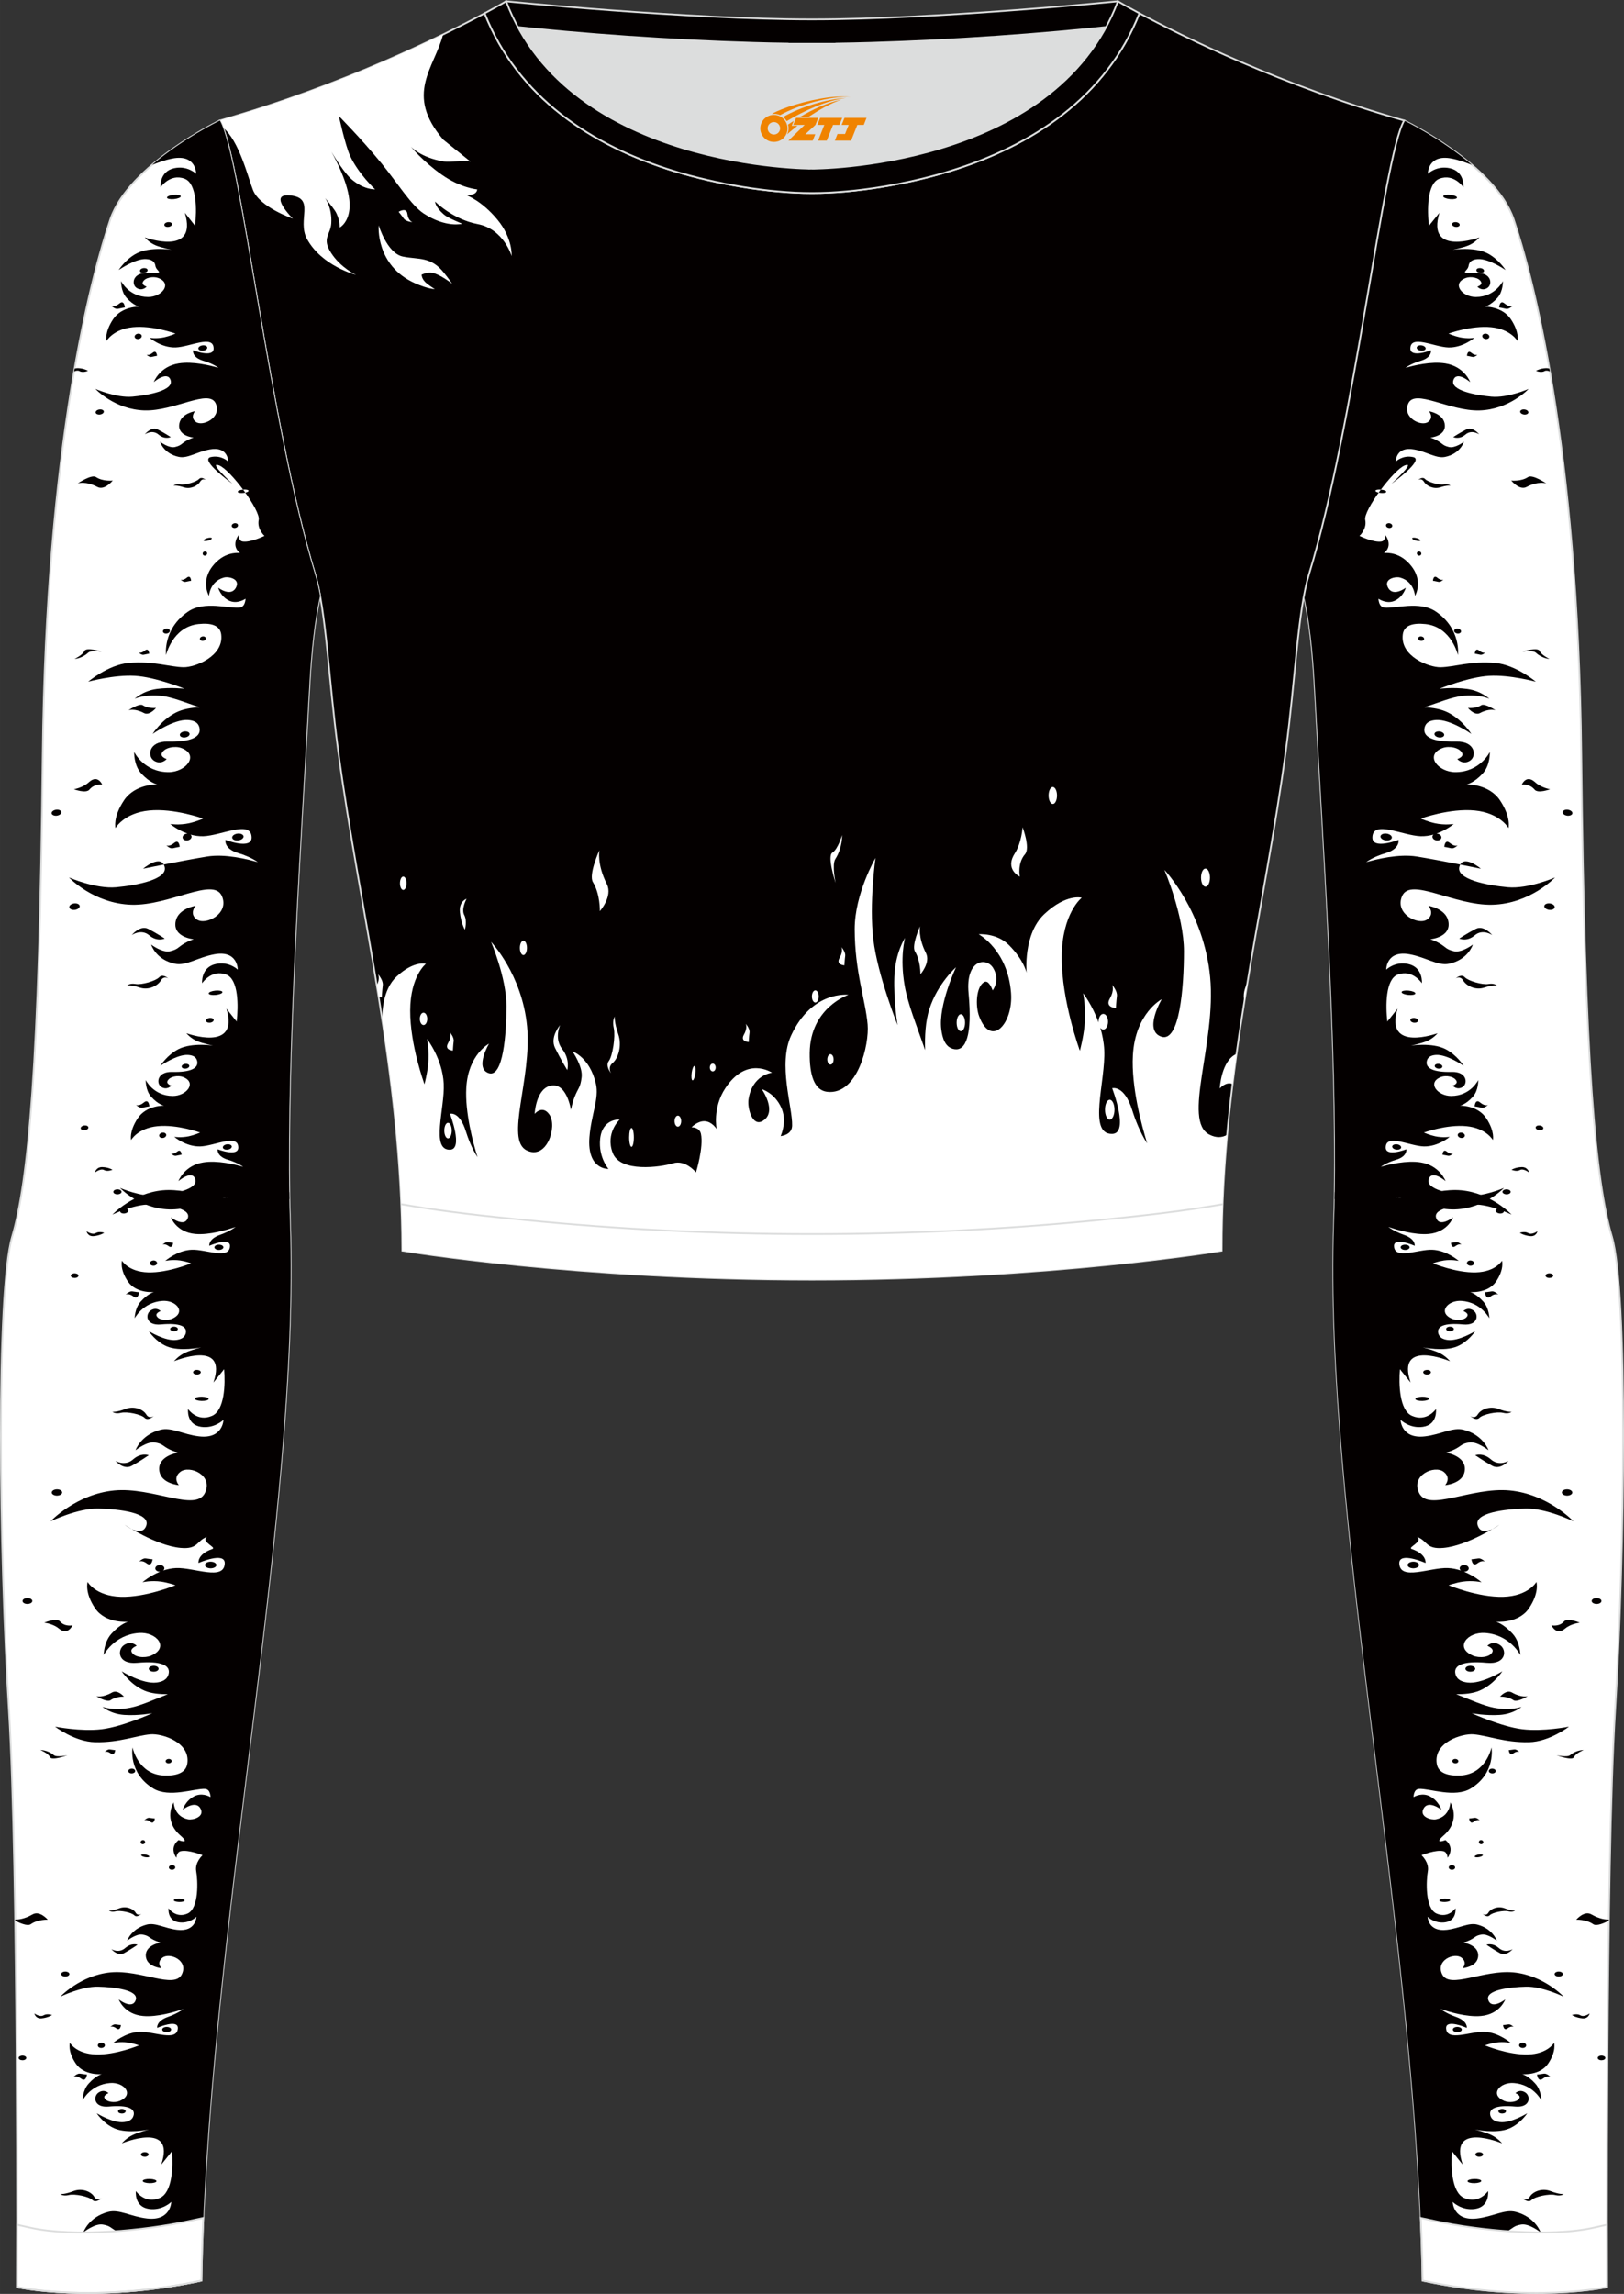
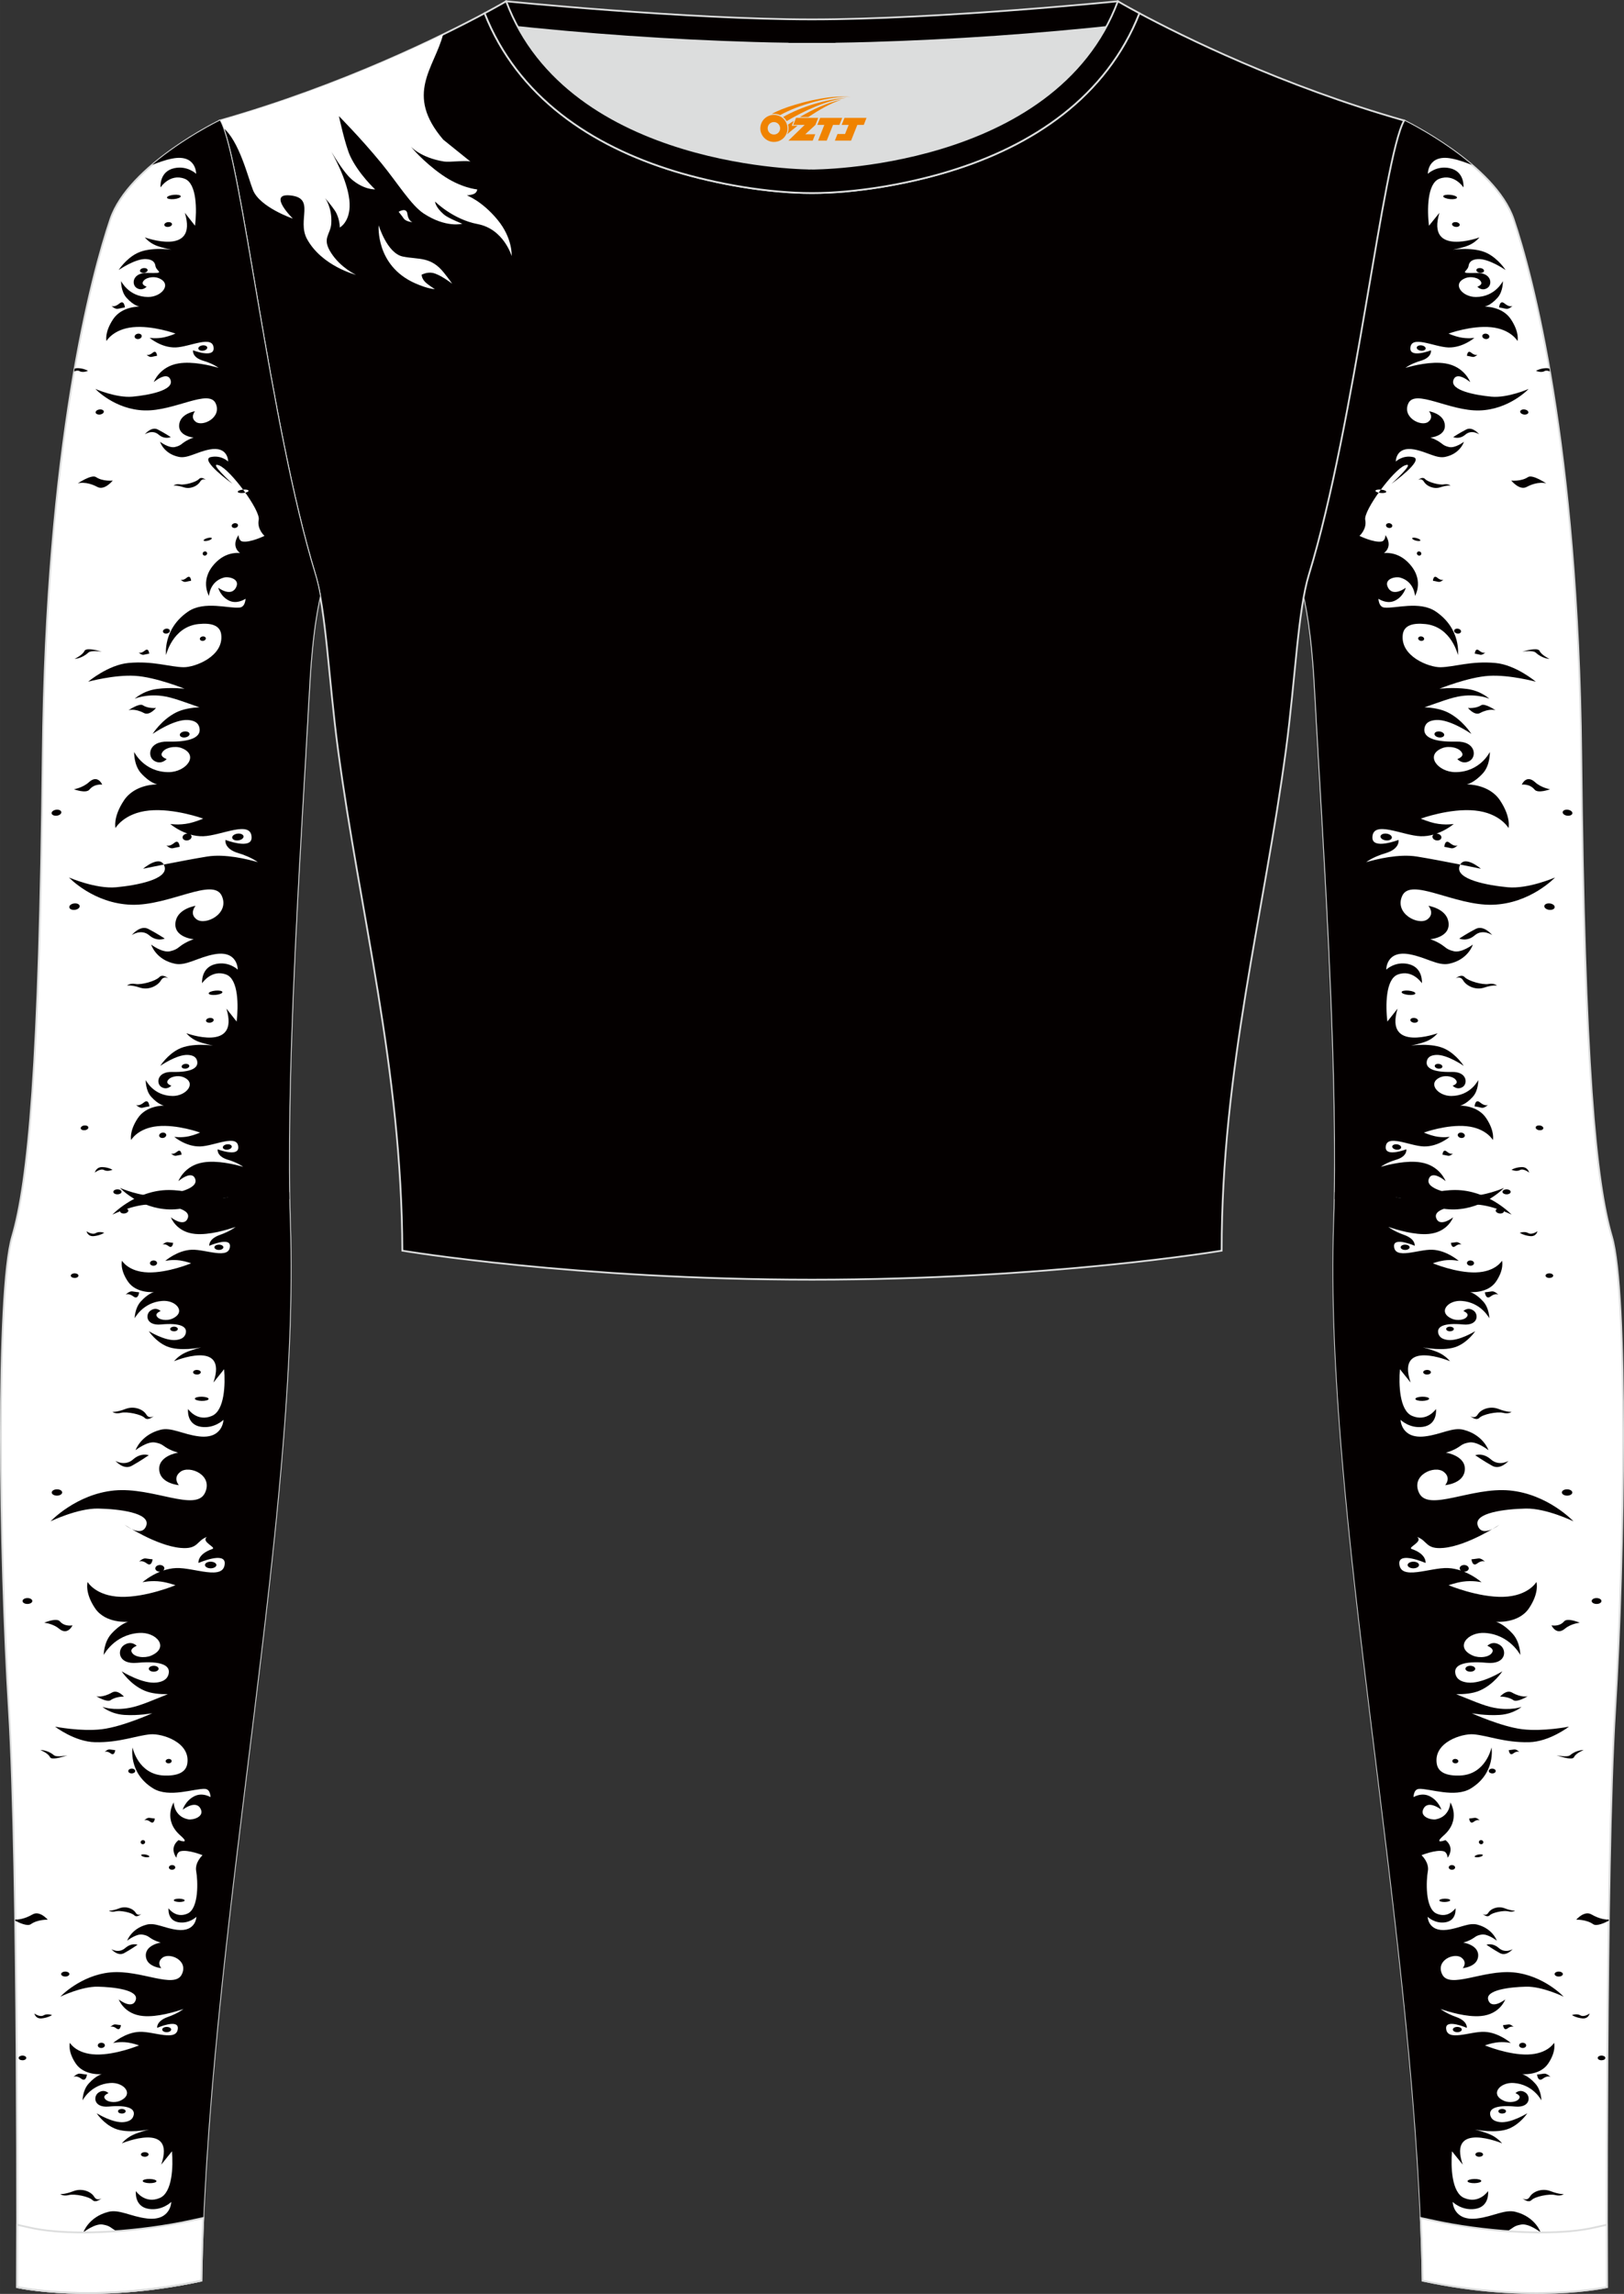
<svg xmlns="http://www.w3.org/2000/svg" version="1.1" id="图层_1" x="0px" y="0px" width="367.03px" height="518.23px" viewBox="0 0 367.02 518.22" enable-background="new 0 0 367.02 518.22" xml:space="preserve">
  <rect x="0" y="0" width="367.02" height="518.22" fill="#333333" stroke="none" />
  <g>
    <path fill-rule="evenodd" clip-rule="evenodd" fill="#DCDDDD" d="M113.76,2.85c0,0,45.04,4.28,69.79,4.28s70.34-3.09,70.34-3.09   S241.33,40.8,183.46,40.8C125.59,40.79,113.76,2.85,113.76,2.85z" />
    <path fill-rule="evenodd" clip-rule="evenodd" fill="#040000" stroke="#DCDDDD" stroke-width="0.4" stroke-miterlimit="22.926" d="   M258.74,5.16l-5.47,0.6c-18.61,2.04-37.83,3.37-56.53,3.92c-2.57,0.08-5.14,0.13-7.72,0.17v0.04h-11.01V9.85   c-2.57-0.03-5.14-0.09-7.72-0.17c-18.7-0.55-37.91-1.88-56.53-3.92l-5.47-0.6l6.07-4.87c0,0,40.87,4.09,69.14,4.09   s69.11-4.09,69.11-4.09L258.74,5.16z" />
    <path fill-rule="evenodd" clip-rule="evenodd" fill="#FFFFFF" stroke="#DCDDDD" stroke-width="0.4" stroke-miterlimit="22.926" d="   M317.33,27.23c0,0,20.56,9.93,24.74,22.3c4.19,12.38,14.56,50.77,15.29,121.02s3.28,96.45,6.92,108.82   c3.64,12.38,2.91,71.7,0.73,107.01c-2.18,35.3-1.82,130.3-1.82,130.3s-17.11,3.82-41.67-1.46c-1.26-78.2-22.24-172.66-20.02-238.76   c1.17-34.86-2.6-88.69-4.18-118.11c-0.4-7.41-0.88-15.82-2.63-23.72c0.34-1.82,0.72-3.46,1.15-4.89   C306.24,95.73,312.58,35.55,317.33,27.23z" />
    <g>
      <path fill-rule="evenodd" clip-rule="evenodd" fill="#040000" d="M301.63,270.91l11.07,0.74c1.52-3.39,9.29,1.75,16.06,1.57    c6.76-0.19,11.13-4.85,11.13-4.85s-4.74,2.07-8.39,1.74c-3.65-0.34-9.31-1.41-8.62-3.69s3.82,0.4,3.82,0.4s-1.3-3.53-5.61-4.22    c-3.2-0.52-7.18,0.46-9.03,1c1.11-0.81,2.6-1.36,3.39-1.58c2.7-0.78,2.37-2.38,2.37-2.38s-4.68,1.81-4.65-0.43    c0.04-3.17,5.39-0.32,8.59-0.22c3.24,0.1,5.88-2.17,5.88-2.17s-1.53,0.26-3.33-0.13c-1.23-0.27-2.52-0.83-2.52-0.83    s5.15-1.88,9.63-1.44c4.47,0.44,5.97,3.12,5.97,3.12s0.5-1.89-1.5-4.92c-1.97-2.97-5.94-2.85-5.94-2.85s1.28-0.19,2.9-1.99    c1.32-1.46,1.23-3.78,1.23-3.78s-1.71,3.57-6.1,3.59c-3.13,0.01-5.58-3.07-2.27-4.3c1.09-0.41,3.02-0.11,3.47,0.95    c0.28,0.66-0.88,1.02-0.88,1.02s0.96,1.11,2.25,0.3c1.23-0.77,1-3.49-2.43-3.4c-4.39,0.11-5.89-0.93-5.68-2.32    c0.18-1.19,1.17-1.46,2.1-1.52c2.48-0.16,6.26,2.47,6.26,2.47s-1.57-2.5-4.15-3.8c-3-1.51-7.77-0.78-7.77-0.78    s2.25-0.45,3.55-0.99c1.56-0.65,2.46-1.8,2.46-1.8s-12.08,4.43-9.04-5.56l-2.31,2.92c-0.41-3.49-0.44-9.57,2.36-10.62    c3.33-1.26,5.45,1.96,5.45,1.96s0.33-3.59-3.09-4.34c-3.01-0.66-4.97,1.27-4.97,1.27s-0.06-4.47,5.33-3.46    c3.7,0.69,6.32,2.64,8.81,2.14c4.39-0.89,5.43-4.34,5.43-4.34s-2.53,1.93-4.3,1.5c-1.78-0.43-1.73-0.89-3.2-1.76    c-1.1-0.65-2.12-0.95-2.12-0.95s4.88-0.41,4.06-4.14c-0.62-2.82-4.47-3.41-4.47-3.41s1.52,1.76-0.24,3.06    c-1.99,1.47-7.51-1.26-5.7-5.29c1.93-4.31,11.81,2.23,20.4,1.99c8.59-0.24,14.14-6.16,14.14-6.16s-6.02,2.63-10.66,2.21    c-4.64-0.43-11.82-1.79-10.94-4.69c0.88-2.89,4.85,0.5,4.85,0.5s-8.97-1.86-14.46-2.75c-4.06-0.66-9.12,0.59-11.47,1.27    c1.41-1.03,3.3-1.72,4.31-2.01c3.43-0.99,3.01-3.02,3.01-3.02s-5.95,2.3-5.91-0.55c0.06-4.03,6.85-0.41,10.91-0.28    c1.03,0.03,2-0.12,2.9-0.37c-0.14,0.12-0.23,0.28-0.24,0.46c-0.01,0.43,0.43,0.81,0.99,0.86s1.03-0.25,1.04-0.68    c0.01-0.42-0.43-0.81-0.99-0.86c-0.04,0-0.07-0.01-0.11-0.01c2.31-0.81,3.88-2.17,3.88-2.17s-1.95,0.33-4.24-0.16    c-1.57-0.34-3.2-1.05-3.2-1.05s6.55-2.39,12.23-1.83c5.68,0.56,7.59,3.96,7.59,3.96s0.64-2.4-1.91-6.24    c-2.5-3.77-7.55-3.62-7.55-3.62s1.63-0.25,3.68-2.52c1.68-1.86,1.56-4.81,1.56-4.81s-2.17,4.54-7.76,4.56    c-3.98,0.01-7.08-3.9-2.89-5.46c1.39-0.52,3.83-0.14,4.41,1.2c0.36,0.84-1.11,1.3-1.11,1.3s1.22,1.41,2.86,0.38    c1.56-0.98,1.28-4.43-3.08-4.32c-5.58,0.14-7.48-1.18-7.21-2.95c0.23-1.51,1.49-1.85,2.66-1.93c3.15-0.2,7.95,3.14,7.95,3.14    s-2-3.18-5.28-4.83c-1.58-0.8-3.55-1.1-5.31-1.18c3.27-1.11,6.03-2.24,8.42-2.56c3.77-0.49,6.23,0.63,6.23,0.63    s-1.85-1.78-5.01-2.21c-3.16-0.43-6.27-0.05-6.27-0.05s6.55-2.65,11.23-2.92c4.68-0.27,10.55,1.33,10.55,1.33    s-4.52-3.81-9.11-4.23c-5.56-0.51-9.22,0.9-12.43,0.96c-2.58,0.04-9.15-2.45-8.52-7.4c0.26-2.06,2.26-2.66,5.14-2.35    c5.87,0.63,7.32,7,7.32,7s0.81-5.85-4.97-9.81c-3.68-2.53-9.32-0.62-11.69-0.92c-0.83-0.11-1.21-0.9-1.31-1.99    c0.48,0.31,2.1,1.21,3.73,0.43c1.94-0.93,2.46-2.92,2.46-2.92s-3,2.3-4.1-0.21c-0.79-1.79,1.72-2.38,2.82-2.08    c3.21,0.88,3.36,4.14,3.36,4.14s2.36-3.88-1.79-7.79c-2.48-2.34-5.24-1.89-5.24-1.89s0.98-0.63,1.07-1.82    c0.09-1.18-0.72-2.24-0.72-2.24s0,1.29-0.89,1.45c-1.73,0.31-4.98-1.27-4.98-1.27s1.74-1.54,1.3-3.63    c-0.44-2.08,6.35-11.3,8.97-12.3c2.62-0.99-3.03,4.16-3.03,4.16s7.58-5.44,4.89-6.03c-2.37-0.52-3.92,1-3.92,1    s-0.05-3.52,4.2-2.72c2.91,0.55,4.97,2.08,6.93,1.68c3.46-0.7,4.27-3.42,4.27-3.42s-1.99,1.52-3.39,1.18    c-1.4-0.34-1.36-0.7-2.52-1.38c-0.87-0.51-1.67-0.75-1.67-0.75s3.84-0.33,3.2-3.26c-0.49-2.22-3.52-2.69-3.52-2.69    s1.2,1.39-0.19,2.41c-1.56,1.15-5.91-0.99-4.49-4.16c1.52-3.39,9.29,1.75,16.06,1.57c6.76-0.18,11.13-4.85,11.13-4.85    s-4.74,2.07-8.39,1.74c-3.65-0.34-9.31-1.41-8.62-3.69s3.82,0.4,3.82,0.4s-1.3-3.53-5.61-4.22c-3.2-0.52-7.18,0.46-9.03,1    c1.11-0.81,2.6-1.36,3.39-1.58c2.7-0.78,2.37-2.38,2.37-2.38s-4.68,1.81-4.65-0.43c0.04-3.17,5.4-0.32,8.59-0.22    c3.24,0.1,5.88-2.17,5.88-2.17s-1.53,0.26-3.33-0.13c-1.24-0.27-2.52-0.83-2.52-0.83s5.15-1.88,9.63-1.44    c4.47,0.44,5.97,3.12,5.97,3.12s0.51-1.89-1.5-4.92c-1.97-2.97-5.94-2.85-5.94-2.85s1.28-0.19,2.9-1.99    c1.32-1.46,1.23-3.78,1.23-3.78s-1.71,3.57-6.1,3.59c-3.14,0.01-5.58-3.07-2.27-4.3c1.09-0.41,3.02-0.11,3.47,0.95    c0.28,0.66-0.87,1.02-0.87,1.02s0.96,1.11,2.25,0.3c1.23-0.77,1-3.49-2.43-3.4c-4.39,0.11-2.01-0.22-1.8-1.61    c0.18-1.19,1.17-1.46,2.1-1.52c2.48-0.16,6.26,2.47,6.26,2.47s-1.57-2.5-4.15-3.8c-3-1.51-7.77-0.78-7.77-0.78    s2.25-0.45,3.55-0.99c1.56-0.65,2.46-1.8,2.46-1.8s-12.08,4.43-9.04-5.56L322.94,51c-0.41-3.49-0.44-9.57,2.36-10.62    c3.33-1.26,5.45,1.96,5.45,1.96s0.33-3.59-3.09-4.34c-3.01-0.66-4.97,1.27-4.97,1.27s-0.07-4.47,5.33-3.46    c1.76,0.33,3.27,0.94,4.64,1.44c-7.1-6.05-15.32-10.02-15.32-10.02c-4.75,8.32-11.09,68.5-21.5,102.51    c-0.44,1.43-0.82,3.07-1.15,4.89c1.76,7.9,2.24,16.31,2.63,23.72C298.81,186.26,302.28,236.1,301.63,270.91L301.63,270.91z     M350.16,83.29l0.11,0.62c-0.4-0.17-0.86-0.27-1.22-0.07c-0.8,0.45-1.91-0.07-1.91-0.07s0.86-0.55,2.29-0.6    C349.71,83.16,349.96,83.21,350.16,83.29L350.16,83.29z M334.51,61.64c-0.48-0.04-0.86-0.32-0.85-0.62c0.01-0.3,0.4-0.5,0.88-0.46    s0.86,0.32,0.85,0.62C335.39,61.48,334.99,61.68,334.51,61.64L334.51,61.64z M329.01,51.26c-0.48-0.04-0.86-0.32-0.85-0.62    c0.01-0.3,0.41-0.5,0.88-0.46c0.48,0.04,0.86,0.32,0.85,0.62C329.88,51.1,329.48,51.31,329.01,51.26L329.01,51.26z M323.84,131.2    c0,0,0.09-1.43,0.98-0.69c0.89,0.74,1.4,0.43,1.4,0.43s-0.64,0.64-1.17,0.5C324.53,131.31,323.84,131.2,323.84,131.2L323.84,131.2    z M333.3,147.67c0,0,0.09-1.43,0.98-0.7c0.89,0.74,1.4,0.44,1.4,0.44s-0.64,0.64-1.16,0.5    C333.99,147.78,333.3,147.67,333.3,147.67L333.3,147.67z M331.53,80.38c0,0,0.09-1.43,0.98-0.69s1.4,0.43,1.4,0.43    s-0.64,0.64-1.16,0.5C332.22,80.49,331.53,80.38,331.53,80.38L331.53,80.38z M338.8,69.45c0,0,0.12-1.82,1.24-0.88    c1.13,0.93,1.78,0.55,1.78,0.55s-0.82,0.81-1.48,0.64C339.68,69.59,338.8,69.45,338.8,69.45L338.8,69.45z M325.1,241.42    c-0.48-0.04-0.86-0.32-0.85-0.62c0.01-0.3,0.4-0.5,0.88-0.46s0.86,0.32,0.85,0.62C325.97,241.26,325.57,241.46,325.1,241.42    L325.1,241.42z M319.59,231.04c-0.48-0.04-0.86-0.32-0.85-0.62c0.01-0.3,0.41-0.5,0.88-0.46c0.48,0.04,0.86,0.32,0.85,0.62    C320.46,230.88,320.07,231.08,319.59,231.04L319.59,231.04z M347.91,255.33c-0.48-0.04-0.86-0.32-0.85-0.62    c0.01-0.3,0.4-0.5,0.88-0.46s0.86,0.32,0.85,0.62C348.78,255.17,348.38,255.37,347.91,255.33L347.91,255.33z M326,260.86    c0,0,0.09-1.43,0.98-0.7c0.89,0.74,1.4,0.43,1.4,0.43s-0.64,0.64-1.16,0.5C326.69,260.97,326,260.86,326,260.86L326,260.86z     M325.27,166.6c-0.61-0.06-1.09-0.41-1.08-0.78c0.01-0.38,0.51-0.63,1.12-0.58c0.61,0.06,1.09,0.41,1.08,0.78    C326.38,166.4,325.88,166.66,325.27,166.6L325.27,166.6z M354.24,184.28c-0.61-0.06-1.09-0.41-1.08-0.78    c0.01-0.38,0.51-0.64,1.12-0.58s1.09,0.41,1.08,0.78C355.36,184.07,354.85,184.33,354.24,184.28L354.24,184.28z M333.26,249.94    c0,0,0.12-1.82,1.24-0.88c1.13,0.94,1.78,0.55,1.78,0.55s-0.82,0.81-1.48,0.64C334.14,250.07,333.26,249.94,333.26,249.94    L333.26,249.94z M326.41,191.31c0,0,0.12-1.82,1.24-0.88c1.13,0.94,1.78,0.55,1.78,0.55s-0.81,0.81-1.48,0.64    C327.29,191.45,326.41,191.31,326.41,191.31L326.41,191.31z M331.76,159.93c0,0,1.74,0.21,2.98-0.61c0.8-0.53,3.24,1.13,3.24,1.13    s-1.4-0.49-3.49,0.63C333.22,161.75,331.76,159.93,331.76,159.93L331.76,159.93z M328.43,98.74c0,0,1.51-0.99,2.95-1.72    s2.92,1.1,2.92,1.1s-1.7-1.16-3.11,0.05C329.78,99.38,328.43,98.74,328.43,98.74L328.43,98.74z M320.47,108.45    c0,0,0.98-0.9,1.61-0.22c0.63,0.68,3.17,1.39,4.21,1.2c1.04-0.19,1.53,0.29,1.53,0.29s-0.76-0.15-2.29,0.36    c-1.54,0.51-3.16-0.31-3.72-1.25C321.24,107.88,320.47,108.45,320.47,108.45L320.47,108.45z M321.21,78.02    c0.56,0.05,1,0.37,0.99,0.7c-0.01,0.33-0.47,0.56-1.03,0.51c-0.56-0.05-1-0.36-0.99-0.7C320.19,78.2,320.65,77.97,321.21,78.02    L321.21,78.02z M335.81,75.38c0.44,0.04,0.79,0.34,0.78,0.68c-0.01,0.34-0.38,0.57-0.82,0.53s-0.79-0.34-0.78-0.68    C335,75.58,335.37,75.34,335.81,75.38L335.81,75.38z M344.5,92.5c0.51,0.05,0.92,0.34,0.91,0.66c-0.01,0.32-0.43,0.53-0.94,0.49    c-0.51-0.05-0.92-0.34-0.91-0.66C343.57,92.67,343.99,92.45,344.5,92.5L344.5,92.5z M312.08,110.61c0.67,0.06,1.22,0.28,1.21,0.49    s-0.56,0.33-1.23,0.27c-0.67-0.06-1.22-0.28-1.21-0.5C310.85,110.67,311.41,110.55,312.08,110.61L312.08,110.61z M313.96,118.19    c0.39,0.04,0.71,0.31,0.7,0.61c-0.01,0.3-0.34,0.51-0.73,0.48c-0.4-0.04-0.71-0.31-0.7-0.61    C313.24,118.37,313.57,118.16,313.96,118.19L313.96,118.19z M320.73,124.57c0.28,0.03,0.5,0.26,0.49,0.52    c-0.01,0.26-0.24,0.46-0.52,0.43s-0.5-0.26-0.49-0.52C320.22,124.73,320.45,124.54,320.73,124.57L320.73,124.57z M329.43,142.02    c0.43,0.04,0.78,0.32,0.77,0.63c-0.01,0.3-0.37,0.52-0.8,0.48c-0.43-0.04-0.78-0.32-0.77-0.62    C328.64,142.19,329,141.98,329.43,142.02L329.43,142.02z M320.18,121.57c0.51,0.14,0.88,0.39,0.82,0.54s-0.52,0.16-1.03,0.02    c-0.51-0.14-0.87-0.39-0.82-0.54C319.22,121.43,319.68,121.42,320.18,121.57L320.18,121.57z M321.36,143.8    c0.36,0.1,0.57,0.4,0.47,0.66c-0.1,0.26-0.47,0.4-0.83,0.3c-0.36-0.1-0.57-0.4-0.47-0.66C320.63,143.83,321,143.7,321.36,143.8    L321.36,143.8z M344.02,147.22c0,0,3.52-1.1,3.93-0.16s2.23,1.8,2.23,1.8s-1.66-0.09-3.07-1.4    C346.41,146.81,344.02,147.22,344.02,147.22L344.02,147.22z M341.54,108.56c0,0,2.21,0.27,3.79-0.78    c1.01-0.68,4.12,1.43,4.12,1.43s-1.77-0.62-4.44,0.8C343.4,110.88,341.54,108.56,341.54,108.56L341.54,108.56z M327.74,44.01    c0.86,0.08,1.55,0.36,1.54,0.63c-0.01,0.27-0.71,0.42-1.57,0.34c-0.86-0.08-1.54-0.36-1.54-0.63    C326.18,44.08,326.89,43.93,327.74,44.01L327.74,44.01z M341.6,264.26c0,0,0.86-0.55,2.28-0.6c1.42-0.05,1.71,1.24,1.71,1.24    s-1.28-1.02-2.08-0.58C342.71,264.77,341.6,264.26,341.6,264.26L341.6,264.26z M315.67,258.51c0.56,0.05,1,0.36,0.99,0.7    c-0.01,0.33-0.47,0.56-1.03,0.51s-1-0.37-0.99-0.7C314.65,258.69,315.12,258.46,315.67,258.51L315.67,258.51z M330.27,255.87    c0.44,0.04,0.79,0.35,0.78,0.68s-0.38,0.57-0.82,0.53s-0.79-0.34-0.78-0.68S329.83,255.83,330.27,255.87L330.27,255.87z     M338.97,272.99c0.51,0.05,0.92,0.34,0.91,0.66s-0.43,0.53-0.94,0.49c-0.51-0.05-0.92-0.34-0.91-0.66    C338.03,273.16,338.45,272.94,338.97,272.99L338.97,272.99z M343.92,177.26c0,0,0.99-2.39,3-0.56c1.41,1.29,3.39,1.6,3.39,1.6    s-2.73,1.04-3.51,0.07C345.66,176.98,343.92,177.26,343.92,177.26L343.92,177.26z M329.79,212.03c0,0,1.92-1.26,3.74-2.19    c1.82-0.93,3.71,1.4,3.71,1.4s-2.15-1.48-3.95,0.06C331.51,212.83,329.79,212.03,329.79,212.03L329.79,212.03z M328.98,221.04    c0,0,1.24-1.14,2.05-0.28c0.81,0.87,4.02,1.77,5.35,1.53c1.32-0.24,1.95,0.36,1.95,0.36s-0.96-0.19-2.91,0.46    c-1.95,0.65-4.01-0.39-4.73-1.59S328.98,221.04,328.98,221.04L328.98,221.04z M313.3,188.32c0.71,0.07,1.27,0.46,1.26,0.89    c-0.01,0.42-0.6,0.72-1.31,0.65s-1.27-0.46-1.26-0.89C312,188.54,312.59,188.25,313.3,188.32L313.3,188.32z M350.21,204.09    c0.65,0.06,1.17,0.43,1.15,0.84c-0.01,0.4-0.55,0.68-1.2,0.62c-0.65-0.06-1.17-0.44-1.15-0.84    C349.02,204.31,349.56,204.03,350.21,204.09L350.21,204.09z M318.33,223.79c0.86,0.08,1.55,0.36,1.54,0.63    c-0.01,0.27-0.71,0.42-1.57,0.34c-0.86-0.08-1.54-0.36-1.54-0.63C316.77,223.86,317.47,223.71,318.33,223.79z" />
      <path fill-rule="evenodd" clip-rule="evenodd" fill="#040000" d="M301.66,269.31l12.5,0.03c1.65,3.41,9.29-1.08,16.09-0.44    c6.81,0.64,11.36,5.49,11.36,5.49s-4.84-2.35-8.5-2.27c-3.66,0.08-9.31,0.75-8.54,3.02s3.83-0.13,3.83-0.13s-1.19,3.36-5.5,3.75    c-3.2,0.29-7.24-0.94-9.12-1.59c1.15,0.87,2.66,1.5,3.47,1.78c2.74,0.95,2.47,2.48,2.47,2.48s-4.77-2.08-4.67,0.1    c0.15,3.11,5.44,0.68,8.64,0.8c3.25,0.12,5.99,2.52,5.99,2.52s-1.55-0.36-3.35-0.1c-1.23,0.18-2.51,0.64-2.51,0.64    s5.25,2.19,9.73,2.06s5.9-2.64,5.9-2.64s0.57,1.88-1.34,4.7c-1.88,2.77-5.88,2.38-5.88,2.38s1.3,0.28,2.98,2.14    c1.38,1.52,1.37,3.78,1.37,3.78s-1.84-3.61-6.26-3.92c-3.15-0.22-5.5,2.62-2.14,4.05c1.12,0.47,3.04,0.31,3.46-0.69    c0.26-0.63-0.91-1.06-0.91-1.06s0.92-1.02,2.25-0.14c1.26,0.83,1.13,3.48-2.32,3.16c-4.42-0.41-5.89,0.51-5.63,1.88    c0.22,1.17,1.23,1.5,2.16,1.62c2.5,0.32,6.21-1.99,6.21-1.99s-1.5,2.34-4.05,3.43c-2.96,1.27-7.78,0.23-7.78,0.23    s2.27,0.59,3.6,1.2c1.59,0.74,2.53,1.93,2.53,1.93s-12.3-5.14-8.9,4.82l-2.42-3.01c-0.29,3.39-0.11,9.32,2.74,10.54    c3.39,1.46,5.41-1.55,5.41-1.55s0.45,3.53-2.95,4.03c-3.01,0.44-5.05-1.58-5.05-1.58s0.09,4.36,5.48,3.74    c3.7-0.43,6.27-2.15,8.78-1.49c4.45,1.16,5.61,4.61,5.61,4.61s-2.61-2.06-4.38-1.75c-1.77,0.3-1.71,0.75-3.16,1.5    c-1.09,0.56-2.1,0.79-2.1,0.79s4.92,0.74,4.23,4.32c-0.52,2.71-4.38,3.03-4.38,3.03s1.47-1.62-0.34-3.01    c-2.05-1.57-7.51,0.72-5.55,4.78c2.09,4.34,11.8-1.38,20.45-0.57c8.65,0.81,14.43,6.97,14.43,6.97s-6.14-2.98-10.79-2.88    s-11.82,0.95-10.84,3.84c0.98,2.89,4.86-0.16,4.86-0.16s-7.13,4.72-12.61,5.21c-4.06,0.37-3.57-1.65-5.96-2.48    c1.46,1.1-2.24,2.36-1.22,2.72c3.48,1.2,3.13,3.16,3.13,3.16s-6.06-2.65-5.93,0.13c0.19,3.95,6.91,0.87,10.98,1.02    c1.03,0.04,2.02,0.26,2.93,0.56c-0.15-0.13-0.24-0.29-0.26-0.47c-0.03-0.42,0.41-0.76,0.97-0.78c0.56-0.01,1.04,0.31,1.07,0.73    s-0.41,0.76-0.97,0.78c-0.04,0-0.07,0-0.11,0c2.35,0.95,3.98,2.38,3.98,2.38s-1.97-0.46-4.26-0.13c-1.56,0.23-3.19,0.81-3.19,0.81    s6.67,2.78,12.36,2.62c5.7-0.17,7.49-3.36,7.49-3.36s0.73,2.39-1.7,5.97c-2.39,3.51-7.47,3.02-7.47,3.02s1.64,0.35,3.79,2.71    c1.75,1.93,1.74,4.8,1.74,4.8s-2.34-4.58-7.96-4.98c-4.01-0.28-6.99,3.33-2.72,5.14c1.42,0.6,3.86,0.4,4.39-0.88    c0.33-0.8-1.16-1.35-1.16-1.35s1.17-1.29,2.86-0.17c1.6,1.06,1.44,4.42-2.95,4.01c-5.62-0.51-7.48,0.65-7.15,2.39    c0.29,1.49,1.56,1.91,2.74,2.06c3.18,0.41,7.89-2.53,7.89-2.53s-1.9,2.97-5.14,4.36c-1.56,0.67-3.53,0.83-5.3,0.8    c3.32,1.31,6.14,2.6,8.55,3.07c3.81,0.73,6.24-0.2,6.24-0.2s-1.8,1.61-4.97,1.82c-3.17,0.21-6.3-0.38-6.3-0.38    s6.68,3.03,11.4,3.61c4.71,0.58,10.57-0.58,10.57-0.58s-4.41,3.41-9.02,3.51c-5.57,0.12-9.31-1.51-12.54-1.78    c-2.59-0.22-9.11,1.78-8.31,6.66c0.33,2.03,2.36,2.76,5.25,2.65c5.88-0.22,7.12-6.34,7.12-6.34s1.01,5.77-4.66,9.25    c-3.62,2.22-9.35-0.02-11.72,0.11c-0.83,0.05-1.18,0.8-1.25,1.86c0.47-0.27,2.07-1.04,3.73-0.17c1.99,1.04,2.57,3.02,2.57,3.02    s-3.09-2.45-4.12-0.07c-0.73,1.69,1.81,2.45,2.91,2.23c3.19-0.65,3.24-3.82,3.24-3.82s2.51,3.95-1.53,7.49    c-2.42,2.12,0.42,1.03,0.42,1.03s1,0.68,1.14,1.85c0.13,1.16-0.65,2.14-0.65,2.14s-0.04-1.26-0.94-1.48    c-1.75-0.42-4.96,0.9-4.96,0.9s1.8,1.62,1.43,3.63s-0.68,8.42,1.99,9.57c2.67,1.15,4.26-1.22,4.26-1.22s0.35,2.78-2.32,3.18    c-2.37,0.35-3.97-1.24-3.97-1.24s0.07,3.43,4.31,2.94c2.91-0.34,4.93-1.69,6.91-1.18c3.5,0.91,4.41,3.63,4.41,3.63    s-2.05-1.62-3.45-1.38c-1.39,0.24-1.34,0.59-2.49,1.18c-0.86,0.44-1.65,0.62-1.65,0.62s3.87,0.58,3.33,3.4    c-0.41,2.13-3.45,2.39-3.45,2.39s1.16-1.27-0.27-2.37c-1.61-1.23-5.91,0.57-4.37,3.76c1.65,3.41,9.29-1.08,16.1-0.44    c6.81,0.64,11.36,5.49,11.36,5.49s-4.84-2.35-8.5-2.26c-3.66,0.08-9.31,0.75-8.54,3.02s3.83-0.13,3.83-0.13s-1.18,3.36-5.5,3.74    c-3.2,0.29-7.24-0.94-9.12-1.59c1.15,0.87,2.66,1.5,3.47,1.78c2.74,0.95,2.46,2.48,2.46,2.48s-4.77-2.08-4.67,0.1    c0.15,3.11,5.44,0.68,8.64,0.8c3.25,0.12,5.99,2.52,5.99,2.52s-1.55-0.36-3.35-0.1c-1.23,0.18-2.51,0.64-2.51,0.64    s5.25,2.19,9.73,2.06s5.9-2.64,5.9-2.64s0.57,1.88-1.34,4.7c-1.88,2.77-5.88,2.38-5.88,2.38s1.3,0.28,2.98,2.14    c1.38,1.52,1.37,3.78,1.37,3.78s-1.84-3.61-6.26-3.92c-3.15-0.22-5.5,2.62-2.14,4.05c1.11,0.47,3.04,0.31,3.46-0.69    c0.26-0.63-0.92-1.06-0.92-1.06s0.92-1.02,2.25-0.14c1.26,0.83,1.13,3.48-2.32,3.16c-4.42-0.4-5.89,0.51-5.63,1.88    c0.22,1.17,1.23,1.5,2.16,1.63c2.5,0.32,6.21-1.99,6.21-1.99s-1.5,2.34-4.05,3.43c-2.96,1.27-7.78,0.23-7.78,0.23    s2.27,0.59,3.6,1.2c1.6,0.74,2.54,1.93,2.54,1.93s-12.3-5.14-8.9,4.81l-2.42-3.01c-0.29,3.39-0.11,9.32,2.74,10.54    c3.39,1.46,5.41-1.55,5.41-1.55s0.45,3.53-2.95,4.03c-3.01,0.44-5.05-1.58-5.05-1.58s0.09,4.36,5.48,3.74    c3.7-0.43,6.27-2.15,8.78-1.49c4.45,1.16,5.61,4.61,5.61,4.61s-2.61-2.06-4.38-1.75c-1.77,0.3-1.71,0.75-3.16,1.5    c-1.09,0.56-2.1,0.79-2.1,0.79s4.92,0.74,4.23,4.32c-0.52,2.71-4.38,3.03-4.38,3.03s1.47-1.62-0.34-3.01l-16.68,0.35    c-2.13-77.06-22.06-168.58-19.89-233.1C301.57,274.16,301.62,271.77,301.66,269.31L301.66,269.31z M363.59,433.65v0.25    c-0.94,0.49-2.76,1.33-3.52,0.8c-1.62-1.13-3.84-1.02-3.84-1.02s1.79-2.14,3.44-1.19C361.48,433.53,362.86,433.67,363.59,433.65    L363.59,433.65z M339.46,476.43c-0.48,0.01-0.85,0.25-0.83,0.54c0.02,0.29,0.42,0.52,0.9,0.5c0.48-0.01,0.85-0.25,0.83-0.54    C340.34,476.64,339.94,476.42,339.46,476.43L339.46,476.43z M334.27,486.19c-0.48,0.01-0.85,0.25-0.83,0.54    c0.02,0.29,0.42,0.52,0.9,0.5c0.48-0.01,0.85-0.25,0.83-0.54C335.16,486.41,334.75,486.18,334.27,486.19L334.27,486.19z     M361.91,464.38c-0.48,0.01-0.85,0.26-0.83,0.55c0.02,0.29,0.42,0.52,0.9,0.5c0.48-0.01,0.85-0.25,0.83-0.54    C362.8,464.6,362.39,464.37,361.91,464.38L361.91,464.38z M332.03,410.82c0,0,0.14,1.41,1.01,0.75s1.39-0.33,1.39-0.33    s-0.67-0.67-1.19-0.57C332.72,410.76,332.03,410.82,332.03,410.82L332.03,410.82z M340.98,395.37c0,0,0.14,1.41,1.01,0.75    s1.39-0.33,1.39-0.33s-0.67-0.67-1.19-0.57C341.67,395.31,340.98,395.37,340.98,395.37L340.98,395.37z M339.69,457.49    c0,0,0.14,1.41,1.01,0.75s1.39-0.33,1.39-0.33s-0.67-0.67-1.19-0.57C340.38,457.43,339.69,457.49,339.69,457.49L339.69,457.49z     M347.37,468.66c0,0,0.18,1.78,1.28,0.95c1.1-0.84,1.77-0.42,1.77-0.42s-0.85-0.85-1.51-0.73    C348.25,468.58,347.37,468.66,347.37,468.66L347.37,468.66z M327.66,299.71c-0.48,0.01-0.85,0.26-0.83,0.54    c0.02,0.29,0.42,0.52,0.9,0.5c0.48-0.01,0.85-0.25,0.83-0.54C328.55,299.93,328.14,299.7,327.66,299.71L327.66,299.71z     M322.48,309.48c-0.48,0.01-0.85,0.25-0.83,0.54c0.02,0.29,0.43,0.52,0.9,0.5c0.48-0.01,0.85-0.25,0.83-0.54    S322.96,309.46,322.48,309.48L322.48,309.48z M350.12,287.66c-0.48,0.01-0.85,0.25-0.83,0.54c0.02,0.29,0.42,0.52,0.9,0.5    c0.48-0.01,0.85-0.25,0.83-0.54C351.01,287.88,350.6,287.65,350.12,287.66L350.12,287.66z M327.9,280.77c0,0,0.14,1.4,1.01,0.75    c0.87-0.66,1.39-0.33,1.39-0.33s-0.67-0.67-1.19-0.57C328.59,280.71,327.9,280.77,327.9,280.77L327.9,280.77z M332.25,376.32    c-0.61,0.01-1.08,0.32-1.06,0.69s0.54,0.66,1.15,0.64c0.61-0.01,1.08-0.32,1.06-0.69C333.37,376.6,332.86,376.31,332.25,376.32    L332.25,376.32z M360.78,361.02c-0.61,0.01-1.08,0.32-1.06,0.69s0.54,0.65,1.15,0.64c0.61-0.01,1.08-0.32,1.06-0.69    C361.9,361.29,361.39,361.01,360.78,361.02L360.78,361.02z M335.58,291.94c0,0,0.18,1.78,1.28,0.95c1.1-0.84,1.77-0.42,1.77-0.42    s-0.85-0.85-1.51-0.73C336.46,291.86,335.58,291.94,335.58,291.94L335.58,291.94z M332.55,352.26c0,0,0.18,1.78,1.28,0.95    c1.1-0.84,1.77-0.42,1.77-0.42s-0.85-0.85-1.51-0.72C333.42,352.19,332.55,352.26,332.55,352.26L332.55,352.26z M339.01,383.29    c0,0,1.74-0.09,3.02,0.8c0.82,0.57,3.22-0.88,3.22-0.88s-1.39,0.38-3.54-0.85C340.42,381.61,339.01,383.29,339.01,383.29    L339.01,383.29z M355.26,455.23c0,0,0.89,0.59,2.32,0.74c1.43,0.14,1.67-1.1,1.67-1.1s-1.25,0.91-2.07,0.42    C356.36,454.8,355.26,455.23,355.26,455.23L355.26,455.23z M335.94,439.34c0,0,1.55,1.07,3.02,1.88s2.9-0.88,2.9-0.88    s-1.67,1.02-3.13-0.26C337.28,438.81,335.94,439.34,335.94,439.34L335.94,439.34z M335.05,432.36c0,0,1.01,0.95,1.63,0.32    c0.61-0.62,3.14-1.15,4.19-0.89c1.05,0.26,1.53-0.17,1.53-0.17s-0.76,0.1-2.32-0.51c-1.56-0.6-3.17,0.09-3.7,0.97    C335.85,432.97,335.05,432.36,335.05,432.36L335.05,432.36z M329.39,459.09c0.56-0.01,0.99-0.29,0.97-0.62s-0.49-0.58-1.05-0.57    c-0.56,0.01-1,0.29-0.97,0.61C328.36,458.85,328.83,459.1,329.39,459.09L329.39,459.09z M344.16,462.66    c0.44-0.01,0.78-0.28,0.76-0.61s-0.4-0.58-0.84-0.57c-0.44,0.01-0.78,0.28-0.76,0.61C343.34,462.41,343.72,462.67,344.16,462.66    L344.16,462.66z M352.31,446.52c0.51-0.01,0.91-0.27,0.89-0.58s-0.45-0.55-0.97-0.54c-0.51,0.01-0.91,0.27-0.89,0.58    C351.37,446.29,351.8,446.54,352.31,446.52L352.31,446.52z M326.54,429.68c0.68-0.02,1.21-0.2,1.2-0.4    c-0.01-0.21-0.57-0.36-1.25-0.35c-0.68,0.02-1.21,0.2-1.2,0.4C325.3,429.54,325.86,429.7,326.54,429.68L326.54,429.68z     M328.17,422.4c0.4-0.01,0.7-0.25,0.68-0.55c-0.02-0.29-0.36-0.52-0.75-0.51c-0.4,0.01-0.7,0.25-0.68,0.55    C327.43,422.18,327.77,422.41,328.17,422.4L328.17,422.4z M334.76,416.63c0.28-0.01,0.49-0.22,0.48-0.48    c-0.02-0.26-0.26-0.46-0.54-0.46c-0.28,0.01-0.49,0.22-0.48,0.48C334.24,416.43,334.48,416.64,334.76,416.63L334.76,416.63z     M337.28,400.63c0.44-0.01,0.77-0.26,0.75-0.56s-0.39-0.53-0.82-0.52c-0.44,0.01-0.77,0.26-0.75,0.56    C336.48,400.41,336.85,400.64,337.28,400.63L337.28,400.63z M334.31,419.53c0.51-0.11,0.87-0.32,0.8-0.47    c-0.06-0.15-0.53-0.19-1.03-0.09c-0.51,0.11-0.87,0.32-0.8,0.47C333.34,419.59,333.8,419.63,334.31,419.53L334.31,419.53z     M329.1,398.34c0.36-0.07,0.56-0.35,0.45-0.62c-0.11-0.26-0.49-0.42-0.84-0.35c-0.36,0.07-0.56,0.35-0.45,0.62    C328.37,398.26,328.75,398.42,329.1,398.34L329.1,398.34z M351.77,396.53c0,0,3.58,1.31,3.96,0.42c0.38-0.89,2.18-1.61,2.18-1.61    s-1.67-0.02-3.04,1.16C354.19,397.09,351.77,396.53,351.77,396.53L351.77,396.53z M345.19,505.46c0,0,1.97,1.36,3.84,2.39    c1.87,1.03,3.68-1.11,3.68-1.11s-2.12,1.3-3.97-0.33C346.89,504.79,345.19,505.46,345.19,505.46L345.19,505.46z M344.06,496.6    c0,0,1.29,1.2,2.07,0.41s3.99-1.46,5.32-1.13c1.34,0.33,1.95-0.22,1.95-0.22s-0.96,0.12-2.95-0.65c-1.98-0.77-4.02,0.11-4.7,1.24    C345.08,497.37,344.06,496.6,344.06,496.6L344.06,496.6z M333.25,493.2c0.86-0.02,1.54-0.25,1.52-0.51    c-0.02-0.26-0.73-0.46-1.59-0.44s-1.54,0.25-1.52,0.51C331.68,493.02,332.4,493.22,333.25,493.2L333.25,493.2z M343.47,278.51    c0,0,0.89,0.59,2.32,0.74s1.67-1.1,1.67-1.1s-1.25,0.91-2.07,0.42C344.57,278.08,343.47,278.51,343.47,278.51L343.47,278.51z     M317.6,282.37c0.56-0.01,1-0.29,0.97-0.62c-0.02-0.33-0.49-0.58-1.05-0.57c-0.56,0.01-1,0.29-0.97,0.61    C316.57,282.13,317.04,282.38,317.6,282.37L317.6,282.37z M332.37,285.94c0.44-0.01,0.78-0.28,0.76-0.61s-0.4-0.58-0.84-0.58    c-0.44,0.01-0.78,0.28-0.76,0.61C331.55,285.7,331.93,285.95,332.37,285.94L332.37,285.94z M340.52,269.81    c0.51-0.01,0.91-0.27,0.89-0.58s-0.45-0.55-0.97-0.54c-0.51,0.01-0.91,0.27-0.89,0.58C339.58,269.57,340.01,269.82,340.52,269.81    L340.52,269.81z M350.64,367.18c0,0,1.07,2.4,3.04,0.75c1.38-1.16,3.35-1.34,3.35-1.34s-2.78-1.2-3.54-0.31    C352.4,367.57,350.64,367.18,350.64,367.18L350.64,367.18z M333.4,328.75c0,0,1.97,1.36,3.84,2.39c1.87,1.03,3.68-1.11,3.68-1.11    s-2.11,1.3-3.97-0.33C335.1,328.07,333.4,328.75,333.4,328.75L333.4,328.75z M332.27,319.89c0,0,1.29,1.2,2.07,0.41    s3.99-1.46,5.32-1.13c1.34,0.33,1.95-0.22,1.95-0.22s-0.96,0.12-2.94-0.65s-4.02,0.11-4.7,1.24    C333.29,320.66,332.27,319.89,332.27,319.89L332.27,319.89z M319.46,354.3c0.71-0.02,1.27-0.37,1.24-0.78    c-0.03-0.42-0.63-0.74-1.34-0.72s-1.26,0.37-1.24,0.78C318.15,353.99,318.75,354.31,319.46,354.3L319.46,354.3z M354.21,337.88    c0.65-0.02,1.16-0.35,1.13-0.74c-0.03-0.39-0.58-0.7-1.23-0.69c-0.65,0.01-1.16,0.35-1.13,0.74    C353.01,337.58,353.56,337.89,354.21,337.88L354.21,337.88z M321.46,316.48c0.86-0.02,1.54-0.25,1.52-0.51    c-0.02-0.26-0.73-0.46-1.59-0.44s-1.54,0.25-1.52,0.51C319.89,316.3,320.6,316.5,321.46,316.48z" />
    </g>
    <path fill-rule="evenodd" clip-rule="evenodd" fill="#040000" stroke="#DCDDDD" stroke-width="0.4" stroke-miterlimit="22.926" d="   M109.53,2.99C100,8.09,77.36,19.36,49.69,27.23c4.75,8.32,11.09,68.5,21.5,102.51c2.53,8.27,3.06,23.55,5.19,39.52   c4.92,36.95,14.4,72.23,14.55,113.28c0,0,38.98,6.55,92.58,6.55s92.58-6.55,92.58-6.55c0-40.87,9.62-76.33,14.55-113.28   c2.13-15.97,2.66-31.26,5.19-39.52c10.41-34.02,16.76-94.19,21.5-102.51c-27.67-7.87-50.31-19.14-59.84-24.24   c-7.44,18.9-24.13,29.96-42.97,35.71c-9.35,2.85-21.14,4.92-31.01,4.91c-9.87,0.01-21.66-2.05-31.01-4.91   C133.66,32.95,116.97,21.89,109.53,2.99z" />
    <g>
-       <path fill-rule="evenodd" clip-rule="evenodd" fill="#FFFFFF" d="M279.45,238.08c-3.48,1.52-3.79,7.82-3.79,7.82s1.35-1.64,2.9-1    C278.84,242.62,279.14,240.35,279.45,238.08L279.45,238.08z M277.33,256.36c-0.78,8.52-1.24,17.22-1.24,26.19    c0,0-38.98,6.55-92.58,6.55s-92.58-6.55-92.58-6.55c-0.07-18.25-1.97-35.35-4.51-51.97c-0.07-1.65-0.02-6.98,3.22-9.98    c3.93-3.65,6.62-2.87,6.62-2.87s-3.52,2.75-3.56,10.55s3.23,16.66,3.23,16.66s0.61-2.27,0.83-4.43c0.31-3.15-0.25-5.8-0.25-5.8    s3.49,4.48,3.77,10.11c0.27,5.55-3,15.01,1.41,14.91c3.1-0.07,0-8.11,0-8.11s2.17-0.66,3.6,3.99c0.42,1.36,1.37,3.92,2.63,5.81    c-0.99-3.19-2.85-10.06-2.54-15.65c0.41-7.54,5.13-9.99,5.13-9.99s-3.3,5.58-0.06,6.66c3.25,1.08,4.01-8.81,4.01-15.17    s-3.48-14.49-3.48-14.49s7.02,7.34,8.14,19.09s-5.01,25.54-0.12,28c4.57,2.3,6.99-5.37,5.19-8.03c-1.59-2.35-3.36-0.2-3.36-0.2    s0.26-5.3,3.27-6.27c3.98-1.27,4.93,5.38,4.93,5.38s0.23-1.4,0.83-2.94c0.8-2.06,1.3-2.01,1.59-4.45c0.3-2.45-2.07-5.83-2.07-5.83    s3.87,1.27,5.28,7.25c0.8,3.38-1.06,7.05-1.45,12.14c-0.56,7.42,4.31,7.15,4.31,7.15s-2.3-2.6-1.89-6.75    c0.47-4.7,4.43-4.41,4.43-4.41s-3.31,3.03-1.59,7.54c1.71,4.5,10.8,3.23,13.63,2.35s5.19,2.06,5.19,2.06s1.77-5.73,1.12-8.72    c-0.34-1.54-2.12-1.47-2.12-1.47s1.36-1.47,3.01-1.37s2.66,1.76,2.66,1.76s-0.98-4.76,1.95-9.2c4.88-7.42,10.56-3.52,10.56-3.52    s-4.5,0.45-5.31,6.07c-0.28,1.93,0.87,6.27,3.25,4.8c3.34-2.06-0.24-7.15-0.24-7.15s2.83,0.78,4.37,4.11    c1.29,2.79,0.25,5.65-0.12,6.5c1.5-0.24,2.56-0.94,2.6-2.39c0.11-4.13-3.26-13.84-0.22-20.37c4.76-10.25,12.96-9.17,12.96-9.17    s-8.64,2.86-8.77,13.1c-0.06,5.03,1.03,8.47,3.92,8.81c6.94,0.83,9.56-10.72,9.17-15.2c-0.48-5.57-2.91-11.88-2.92-21.56    c0-8.01,4.7-16.07,4.7-16.07s-1.46,10.29-0.49,18.41c0.97,8.12,5.48,19.37,5.48,19.37s-0.92-5.38-0.73-10.9    c0.19-5.52,2.42-8.83,2.42-8.83s-1.24,4.33-0.08,10.86c0.73,4.13,2.66,8.88,4.62,14.5c-0.11-3.07,0.06-6.5,0.96-9.29    c1.87-5.79,6.02-9.43,6.02-9.43s-4.02,8.52-3.34,13.99c0.25,2.04,0.89,4.2,3.01,4.53c2.48,0.38,4.07-3,3.16-12.69    c-0.71-7.57,4.05-8.25,5.6-5.59c1.64,2.81-0.16,4.99-0.16,4.99s-0.83-2.53-1.94-1.86c-1.79,1.07-2,5.34-1.1,7.73    c2.71,7.21,7.73,1.61,7.2-5.31c-0.74-9.71-7.31-13.24-7.31-13.24s4.07-0.36,6.86,2.46c3.42,3.45,3.97,6.26,3.97,6.26    s-0.86-8.76,4.05-13.32c4.99-4.64,8.41-3.65,8.41-3.65s-4.47,3.49-4.52,13.4c-0.05,9.91,4.1,21.17,4.1,21.17s0.78-2.88,1.05-5.63    c0.39-4.01-0.32-7.37-0.32-7.37s2.08,2.66,3.5,6.63c0-0.06-0.01-0.12-0.01-0.19c0-0.98,0.48-1.77,1.07-1.77    c0.59,0,1.07,0.79,1.07,1.77c0,0.98-0.48,1.77-1.07,1.77c-0.25,0-0.49-0.15-0.67-0.39c0.46,1.54,0.8,3.23,0.89,5.01    c0.34,7.06-3.81,19.07,1.79,18.95c3.94-0.08,0-10.31,0-10.31s2.76-0.83,4.57,5.07c0.53,1.73,1.74,4.98,3.34,7.39    c-1.25-4.05-3.62-12.78-3.23-19.88c0.52-9.58,6.52-12.69,6.52-12.69s-4.2,7.09-0.08,8.46c4.12,1.37,5.1-11.19,5.1-19.28    s-4.42-18.41-4.42-18.41s8.92,9.33,10.34,24.25c1.42,14.92-6.37,32.44-0.15,35.57C274.88,257.12,276.22,257.01,277.33,256.36    L277.33,256.36z M85.17,222.65l0.41,2.52c0.37,0.11,0.7,0.13,0.7,0.13s0.08-1.53,0.23-2.69s-1.08-2.54-1.08-2.54    S85.94,220.97,85.17,222.65L85.17,222.65z M281.24,226.19c0.22-1.39,0.45-2.78,0.68-4.16    C281.34,223.13,280.82,224.66,281.24,226.19L281.24,226.19z M91.88,199.54c0-0.84-0.33-1.51-0.75-1.51    c-0.41,0-0.74,0.68-0.74,1.51s0.33,1.51,0.74,1.51C91.54,201.05,91.88,200.37,91.88,199.54L91.88,199.54z M169.21,235.41    c0,0,0.06-1.21,0.18-2.12c0.12-0.92-0.85-2-0.85-2s0.48,0.88-0.42,2.46C167.22,235.33,169.21,235.41,169.21,235.41L169.21,235.41z     M190.83,218.08c0,0,0.06-1.21,0.18-2.12c0.12-0.92-0.85-2-0.85-2s0.48,0.87-0.42,2.45C188.83,218,190.83,218.08,190.83,218.08    L190.83,218.08z M102.35,237.34c0,0,0.06-1.21,0.18-2.12c0.12-0.91-0.85-2-0.85-2s0.48,0.87-0.42,2.45    S102.35,237.34,102.35,237.34L102.35,237.34z M218.1,231.04c0-1.06-0.42-1.92-0.95-1.92c-0.52,0-0.95,0.86-0.95,1.92    s0.42,1.92,0.95,1.92C217.68,232.96,218.1,232.1,218.1,231.04L218.1,231.04z M238.88,179.71c0,1.06-0.42,1.92-0.95,1.92    c-0.52,0-0.95-0.86-0.95-1.92s0.42-1.92,0.95-1.92C238.46,177.8,238.88,178.66,238.88,179.71L238.88,179.71z M252.19,227.73    c0,0,0.08-1.53,0.23-2.69s-1.08-2.54-1.08-2.54s0.61,1.11-0.54,3.12C249.66,227.63,252.19,227.73,252.19,227.73L252.19,227.73z     M208.01,220.1c0,0,2.34-2.64,1.24-4.81c-1.82-3.59-1.32-6.04-1.32-6.04s-1.98,4.34-1.15,5.7    C208.08,217.07,208.01,220.1,208.01,220.1L208.01,220.1z M105.06,210.03c0,0,0.58-1.96-0.15-3.33c-0.72-1.37,0.53-3.65,0.53-3.65    s-1.76,0.56-1.5,3.04C104.18,208.56,105.06,210.03,105.06,210.03L105.06,210.03z M128.2,241.75c0,0,0.71-2.39-1.15-4.77    c-1.86-2.39-0.47-5.4-0.47-5.4s-2.34,2.68-1.15,5.14C126.63,239.18,128.2,241.75,128.2,241.75L128.2,241.75z M138.11,242.49    c0,0-0.89-1.32,0.35-2.35s2.17-3.89,1.26-6.53s-0.8-3.97-0.8-3.97s-0.6,0.88-0.2,2.68c0.4,1.8-0.26,6.24-1.13,7.38    C136.74,240.83,138.11,242.49,138.11,242.49L138.11,242.49z M100.41,255.41c0,0.97,0.38,1.76,0.84,1.76s0.84-0.79,0.84-1.76    s-0.38-1.76-0.84-1.76C100.79,253.65,100.41,254.44,100.41,255.41L100.41,255.41z M94.88,230.17c0,0.77,0.38,1.4,0.84,1.4    s0.84-0.62,0.84-1.4c0-0.77-0.38-1.39-0.84-1.39C95.25,228.77,94.88,229.4,94.88,230.17L94.88,230.17z M117.49,214.14    c0,0.89,0.36,1.62,0.8,1.62s0.8-0.72,0.8-1.62c0-0.89-0.36-1.62-0.8-1.62S117.49,213.25,117.49,214.14L117.49,214.14z     M142.19,256.95c0,1.18,0.24,2.13,0.53,2.13s0.53-0.95,0.53-2.13c0-1.18-0.24-2.13-0.53-2.13    C142.42,254.82,142.19,255.77,142.19,256.95L142.19,256.95z M152.45,253.28c0,0.69,0.34,1.25,0.75,1.25s0.75-0.56,0.75-1.25    s-0.34-1.25-0.75-1.25S152.45,252.59,152.45,253.28L152.45,253.28z M160.42,241.16c0,0.49,0.3,0.88,0.66,0.88    c0.37,0,0.66-0.39,0.66-0.88s-0.3-0.88-0.66-0.88C160.71,240.28,160.42,240.68,160.42,241.16L160.42,241.16z M183.49,225.11    c0,0.76,0.34,1.37,0.77,1.37c0.42,0,0.77-0.61,0.77-1.37s-0.34-1.37-0.77-1.37S183.49,224.35,183.49,225.11L183.49,225.11z     M156.33,242.28c-0.13,0.89-0.06,1.69,0.16,1.78s0.51-0.56,0.64-1.45s0.06-1.69-0.16-1.78S156.46,241.39,156.33,242.28    L156.33,242.28z M186.99,239.05c-0.1,0.63,0.14,1.27,0.52,1.42c0.38,0.16,0.76-0.22,0.86-0.86c0.09-0.63-0.14-1.27-0.52-1.42    C187.47,238.03,187.09,238.42,186.99,239.05L186.99,239.05z M188.84,199.47c0,0-0.87-4.14-0.06-5.4c1.63-2.52,1.54-5.42,1.54-5.42    s-0.95,3.21-2.21,3.98C186.86,193.41,188.84,199.47,188.84,199.47L188.84,199.47z M135.57,205.84c0,0,2.97-3.36,1.58-6.11    c-2.31-4.56-1.68-7.67-1.68-7.67s-2.52,5.51-1.46,7.24C135.66,201.98,135.57,205.84,135.57,205.84L135.57,205.84z M230.47,198.04    c0,0-0.6-3.01,1.18-5.06c1.24-1.42-0.55-6.1-0.55-6.1s-0.18,3.45-1.79,5.97C227.03,196.45,230.47,198.04,230.47,198.04    L230.47,198.04z M249.73,250.69c0,1.24,0.48,2.24,1.07,2.24c0.59,0,1.07-1,1.07-2.24s-0.48-2.24-1.07-2.24    C250.2,248.45,249.73,249.45,249.73,250.69L249.73,250.69z M271.43,198.27c0,1.13,0.45,2.05,1.01,2.05s1.01-0.92,1.01-2.05    s-0.45-2.05-1.01-2.05C271.88,196.21,271.43,197.13,271.43,198.27z" />
      <path fill-rule="evenodd" clip-rule="evenodd" fill="#FFFFFF" d="M50.41,28.85c3.64,2.93,5.66,11.31,6.76,14.08    c1.55,3.91,9.02,6.46,9.02,6.46s-5.8-5.71-0.68-5.25c5.93,0.54,1.53,5.56,3.87,9.85c3.36,6.14,11.07,8.1,11.07,8.1    s-3.43-1.58-5.59-4.91c-2.23-3.42-0.15-4.08,0.01-6.73c0.21-3.58-1.4-5.71-1.4-5.71s1.46,1.7,2.22,2.85    c1.1,1.67,1.11,3.8,1.11,3.8s2.05-1.08,2.21-4.63c0.19-4.21-2.71-9.95-4.11-12.47c1.05,1.75,3,4.84,4.45,6.12    c2.85,2.52,5.42,2.37,5.42,2.37s-3.72-3.46-5.61-7.48c-1.13-2.4-2.57-9.07-2.57-9.07s4.99,5.02,9.57,10.61    c3.69,4.5,6.74,9.53,9.6,11.4c5.07,3.32,8.72,2.31,8.72,2.31s-3.22-1.27-4.15-2.08c-2.01-1.73-2-2.93-2-2.93s4.02,4.03,9.6,5.08    c5.91,1.11,7.7,7.22,7.7,7.22s0.28-3.99-3.2-8.2c-3.53-4.28-6.93-5.5-6.93-5.5s0.67-0.03,1.36-0.24c0.99-0.3,0.98-1.11,0.98-1.11    s-3.64-0.28-7.94-3.28c-4.33-3.02-7.08-6.42-7.08-6.42s2.19,2.54,7.52,3.4c1.27,0.2,5.29-0.34,6,0.03l-6.16-4.96    c-8.82-10.3-2.02-16.15-0.04-23.8C88.46,13.45,70.5,21.29,49.7,27.2C49.93,27.64,50.17,28.19,50.41,28.85L50.41,28.85z     M90.09,47.85c0,0,1.79-1.12,1.98,0.47s1.15,1.89,1.15,1.89s-1.51-0.15-1.97-0.84C90.78,48.69,90.09,47.85,90.09,47.85    L90.09,47.85z M85.58,50.9c0,0,1.9,6.34,5.47,7.06s6.29-0.07,9.24,3.61c1.34,1.67,1.9,2.53,1.9,2.53s-2.76-2.16-4.48-2.46    c-1.25-0.22-2.43,0.42-2.43,0.42s0.01,0.78,0.71,1.54s2.28,1.71,2.28,1.71s-1.47,0.02-4.49-1.33    C84.79,59.97,85.58,50.9,85.58,50.9z" />
    </g>
    <path fill-rule="evenodd" clip-rule="evenodd" fill="#FFFFFF" stroke="#DCDDDD" stroke-width="0.4" stroke-miterlimit="22.926" d="   M49.69,27.23c0,0-20.56,9.93-24.74,22.3S10.39,100.3,9.66,170.55C8.94,240.79,6.39,267,2.75,279.37   c-3.64,12.38-2.91,71.7-0.73,107.01c2.18,35.3,1.82,130.3,1.82,130.3s17.11,3.82,41.67-1.46c1.26-78.2,22.24-172.66,20.02-238.76   c-1.17-34.86,2.6-88.69,4.18-118.11c0.4-7.41,0.88-15.82,2.64-23.72c-0.34-1.82-0.72-3.46-1.15-4.89   C60.79,95.73,54.44,35.55,49.69,27.23z" />
    <g>
      <path fill-rule="evenodd" clip-rule="evenodd" fill="#040000" d="M65.39,270.91l-11.07,0.74c-1.52-3.39-9.29,1.75-16.06,1.57    c-6.76-0.19-11.13-4.85-11.13-4.85s4.74,2.07,8.39,1.74c3.65-0.34,9.31-1.41,8.62-3.69c-0.69-2.28-3.82,0.4-3.82,0.4    s1.3-3.53,5.61-4.22c3.2-0.52,7.18,0.46,9.03,1c-1.11-0.81-2.6-1.36-3.39-1.58c-2.7-0.78-2.37-2.38-2.37-2.38s4.68,1.81,4.65-0.43    c-0.04-3.17-5.39-0.32-8.59-0.22c-3.24,0.1-5.88-2.17-5.88-2.17s1.53,0.26,3.33-0.13c1.23-0.27,2.52-0.83,2.52-0.83    s-5.15-1.88-9.63-1.44c-4.47,0.44-5.97,3.12-5.97,3.12s-0.5-1.89,1.5-4.92c1.97-2.97,5.94-2.85,5.94-2.85s-1.28-0.19-2.9-1.99    c-1.32-1.46-1.23-3.78-1.23-3.78s1.71,3.57,6.1,3.59c3.13,0.01,5.58-3.07,2.27-4.3c-1.09-0.41-3.02-0.11-3.47,0.95    c-0.28,0.66,0.88,1.02,0.88,1.02s-0.96,1.11-2.25,0.3c-1.23-0.77-1-3.49,2.43-3.4c4.39,0.11,5.89-0.93,5.68-2.32    c-0.18-1.19-1.17-1.46-2.1-1.52c-2.48-0.16-6.26,2.47-6.26,2.47s1.57-2.5,4.15-3.8c3-1.51,7.77-0.78,7.77-0.78    s-2.25-0.45-3.55-0.99c-1.56-0.65-2.46-1.8-2.46-1.8s12.08,4.43,9.04-5.56l2.31,2.92c0.41-3.49,0.44-9.57-2.36-10.62    c-3.33-1.26-5.45,1.96-5.45,1.96s-0.33-3.59,3.09-4.34c3.01-0.66,4.97,1.27,4.97,1.27s0.06-4.47-5.33-3.46    c-3.7,0.69-6.32,2.64-8.81,2.14c-4.39-0.89-5.43-4.34-5.43-4.34s2.53,1.93,4.3,1.5c1.78-0.43,1.73-0.89,3.2-1.76    c1.1-0.65,2.12-0.95,2.12-0.95s-4.88-0.41-4.06-4.14c0.62-2.82,4.47-3.41,4.47-3.41s-1.52,1.76,0.24,3.06    c1.98,1.47,7.51-1.26,5.7-5.29c-1.93-4.31-11.81,2.23-20.4,1.99c-8.59-0.24-14.14-6.16-14.14-6.16s6.02,2.63,10.66,2.21    c4.64-0.43,11.82-1.79,10.94-4.69c-0.88-2.89-4.85,0.5-4.85,0.5s8.97-1.86,14.46-2.75c4.06-0.66,9.12,0.59,11.47,1.27    c-1.41-1.03-3.31-1.72-4.31-2.01c-3.43-0.99-3.01-3.02-3.01-3.02s5.95,2.3,5.91-0.55c-0.06-4.03-6.85-0.41-10.91-0.28    c-1.03,0.03-2-0.12-2.9-0.37c0.14,0.12,0.23,0.28,0.24,0.46c0.01,0.43-0.43,0.81-0.99,0.86s-1.03-0.25-1.04-0.68    c-0.01-0.42,0.43-0.81,0.99-0.86c0.04,0,0.07-0.01,0.11-0.01c-2.31-0.81-3.88-2.17-3.88-2.17s1.95,0.33,4.24-0.16    c1.57-0.34,3.2-1.05,3.2-1.05s-6.55-2.39-12.23-1.83s-7.59,3.96-7.59,3.96s-0.64-2.4,1.91-6.24c2.5-3.77,7.55-3.62,7.55-3.62    s-1.63-0.25-3.68-2.52c-1.68-1.86-1.56-4.81-1.56-4.81s2.17,4.54,7.76,4.56c3.98,0.01,7.08-3.9,2.89-5.46    c-1.39-0.52-3.83-0.14-4.41,1.2c-0.36,0.84,1.11,1.3,1.11,1.3s-1.22,1.41-2.86,0.38c-1.56-0.98-1.28-4.43,3.08-4.32    c5.58,0.14,7.48-1.18,7.21-2.95c-0.23-1.51-1.49-1.85-2.66-1.93c-3.15-0.2-7.95,3.14-7.95,3.14s2-3.18,5.28-4.83    c1.58-0.8,3.55-1.1,5.31-1.18c-3.27-1.11-6.03-2.24-8.42-2.56c-3.77-0.49-6.23,0.63-6.23,0.63s1.85-1.78,5.01-2.21    c3.16-0.43,6.27-0.05,6.27-0.05s-6.55-2.65-11.23-2.92S19.93,154,19.93,154s4.52-3.81,9.11-4.23c5.56-0.51,9.23,0.9,12.43,0.96    c2.58,0.04,9.15-2.45,8.52-7.4c-0.26-2.06-2.26-2.66-5.14-2.35c-5.87,0.63-7.32,7-7.32,7s-0.81-5.85,4.97-9.81    c3.68-2.53,9.32-0.62,11.69-0.92c0.83-0.11,1.21-0.9,1.31-1.99c-0.48,0.31-2.1,1.21-3.73,0.43c-1.94-0.93-2.46-2.92-2.46-2.92    s3,2.3,4.1-0.21c0.79-1.79-1.72-2.38-2.82-2.08c-3.21,0.88-3.36,4.14-3.36,4.14s-2.36-3.88,1.79-7.79    c2.48-2.34,5.24-1.89,5.24-1.89s-0.98-0.63-1.07-1.82c-0.09-1.18,0.72-2.24,0.72-2.24s0,1.29,0.89,1.45    c1.73,0.31,4.97-1.27,4.97-1.27s-1.74-1.54-1.3-3.63c0.44-2.08-6.35-11.3-8.97-12.3c-2.62-0.99,3.03,4.16,3.03,4.16    s-7.58-5.44-4.89-6.03c2.37-0.52,3.92,1,3.92,1s0.05-3.52-4.19-2.72c-2.91,0.55-4.97,2.08-6.93,1.68    c-3.46-0.7-4.27-3.42-4.27-3.42s1.99,1.52,3.39,1.18c1.4-0.34,1.36-0.7,2.52-1.38c0.87-0.51,1.67-0.75,1.67-0.75    s-3.84-0.33-3.2-3.26c0.49-2.22,3.52-2.69,3.52-2.69s-1.2,1.39,0.19,2.41c1.56,1.15,5.91-0.99,4.49-4.16    c-1.52-3.39-9.3,1.75-16.06,1.57s-11.13-4.85-11.13-4.85s4.74,2.07,8.39,1.74c3.65-0.34,9.31-1.41,8.62-3.69    c-0.69-2.28-3.82,0.4-3.82,0.4s1.3-3.53,5.61-4.22c3.2-0.52,7.18,0.46,9.03,1c-1.11-0.81-2.6-1.36-3.39-1.58    c-2.7-0.78-2.37-2.38-2.37-2.38s4.68,1.81,4.65-0.43c-0.04-3.17-5.4-0.32-8.59-0.22c-3.24,0.1-5.88-2.17-5.88-2.17    s1.53,0.26,3.33-0.13c1.24-0.27,2.52-0.83,2.52-0.83s-5.15-1.88-9.63-1.44c-4.47,0.44-5.97,3.12-5.97,3.12s-0.51-1.89,1.5-4.92    c1.97-2.97,5.94-2.85,5.94-2.85s-1.28-0.19-2.9-1.99c-1.32-1.46-1.23-3.78-1.23-3.78s1.71,3.57,6.1,3.59    c3.14,0.01,5.58-3.07,2.27-4.3c-1.09-0.41-3.02-0.11-3.47,0.95c-0.28,0.66,0.87,1.02,0.87,1.02s-0.96,1.11-2.25,0.3    c-1.23-0.77-1-3.49,2.43-3.4c4.39,0.11,2.01-0.22,1.8-1.61c-0.18-1.19-1.17-1.46-2.1-1.52c-2.42-0.16-6.2,2.47-6.2,2.47    s1.57-2.5,4.15-3.8c3-1.51,7.77-0.78,7.77-0.78s-2.25-0.45-3.55-0.99c-1.56-0.65-2.46-1.8-2.46-1.8s12.08,4.43,9.04-5.56L44.08,51    c0.41-3.49,0.44-9.57-2.36-10.62c-3.33-1.26-5.45,1.96-5.45,1.96s-0.33-3.59,3.09-4.34c3.01-0.66,4.97,1.27,4.97,1.27    S44.4,34.8,39,35.81c-1.76,0.33-3.27,0.94-4.64,1.44c7.1-6.05,15.33-10.02,15.33-10.02c4.75,8.32,11.09,68.5,21.5,102.51    c0.44,1.43,0.82,3.07,1.15,4.89c-1.76,7.9-2.24,16.31-2.64,23.72C68.21,186.26,64.74,236.1,65.39,270.91L65.39,270.91z     M16.86,83.29l-0.11,0.62c0.4-0.17,0.86-0.27,1.22-0.07c0.8,0.45,1.91-0.07,1.91-0.07s-0.86-0.55-2.28-0.6    C17.31,83.16,17.06,83.21,16.86,83.29L16.86,83.29z M32.51,61.64c0.48-0.04,0.86-0.32,0.85-0.62c-0.01-0.3-0.4-0.5-0.88-0.46    c-0.48,0.04-0.86,0.32-0.85,0.62C31.64,61.48,32.03,61.68,32.51,61.64L32.51,61.64z M38.02,51.26c0.48-0.04,0.86-0.32,0.85-0.62    c-0.01-0.3-0.4-0.5-0.88-0.46s-0.86,0.32-0.85,0.62C37.14,51.1,37.54,51.31,38.02,51.26L38.02,51.26z M43.19,131.2    c0,0-0.09-1.43-0.98-0.69c-0.89,0.74-1.4,0.43-1.4,0.43s0.64,0.64,1.17,0.5C42.5,131.31,43.19,131.2,43.19,131.2L43.19,131.2z     M33.72,147.67c0,0-0.09-1.43-0.98-0.7c-0.89,0.74-1.4,0.44-1.4,0.44s0.64,0.64,1.16,0.5C33.03,147.78,33.72,147.67,33.72,147.67    L33.72,147.67z M35.49,80.38c0,0-0.09-1.43-0.98-0.69s-1.4,0.43-1.4,0.43s0.64,0.64,1.16,0.5C34.8,80.49,35.49,80.38,35.49,80.38    L35.49,80.38z M28.22,69.45c0,0-0.12-1.82-1.24-0.88c-1.13,0.93-1.78,0.55-1.78,0.55s0.82,0.81,1.48,0.64    C27.35,69.59,28.22,69.45,28.22,69.45L28.22,69.45z M41.93,241.42c0.48-0.04,0.86-0.32,0.85-0.62c-0.01-0.3-0.4-0.5-0.88-0.46    s-0.86,0.32-0.85,0.62C41.05,241.26,41.45,241.46,41.93,241.42L41.93,241.42z M47.44,231.04c0.48-0.04,0.86-0.32,0.85-0.62    c-0.01-0.3-0.4-0.5-0.88-0.46s-0.86,0.32-0.85,0.62C46.56,230.88,46.96,231.08,47.44,231.04L47.44,231.04z M19.12,255.33    c0.48-0.04,0.86-0.32,0.85-0.62c-0.01-0.3-0.4-0.5-0.88-0.46s-0.86,0.32-0.85,0.62C18.24,255.17,18.64,255.37,19.12,255.33    L19.12,255.33z M41.03,260.86c0,0-0.09-1.43-0.98-0.7c-0.89,0.74-1.4,0.43-1.4,0.43s0.64,0.64,1.16,0.5    C40.34,260.97,41.03,260.86,41.03,260.86L41.03,260.86z M41.76,166.6c0.61-0.06,1.09-0.41,1.08-0.78    c-0.01-0.38-0.51-0.63-1.12-0.58c-0.61,0.06-1.09,0.41-1.08,0.78C40.65,166.4,41.15,166.66,41.76,166.6L41.76,166.6z     M12.78,184.28c0.61-0.06,1.09-0.41,1.08-0.78c-0.01-0.38-0.51-0.64-1.12-0.58s-1.09,0.41-1.08,0.78    C11.67,184.07,12.17,184.33,12.78,184.28L12.78,184.28z M33.76,249.94c0,0-0.12-1.82-1.24-0.88c-1.13,0.94-1.78,0.55-1.78,0.55    s0.82,0.81,1.48,0.64C32.88,250.07,33.76,249.94,33.76,249.94L33.76,249.94z M40.61,191.31c0,0-0.12-1.82-1.24-0.88    c-1.13,0.94-1.78,0.55-1.78,0.55s0.81,0.81,1.48,0.64C39.74,191.45,40.61,191.31,40.61,191.31L40.61,191.31z M35.26,159.93    c0,0-1.74,0.21-2.98-0.61c-0.8-0.53-3.24,1.13-3.24,1.13s1.4-0.49,3.49,0.63C33.8,161.75,35.26,159.93,35.26,159.93L35.26,159.93z     M38.59,98.74c0,0-1.51-0.99-2.95-1.72c-1.44-0.73-2.92,1.1-2.92,1.1s1.7-1.16,3.11,0.05C37.24,99.38,38.59,98.74,38.59,98.74    L38.59,98.74z M46.56,108.45c0,0-0.98-0.9-1.61-0.22s-3.17,1.39-4.21,1.2c-1.04-0.19-1.53,0.29-1.53,0.29s0.76-0.15,2.29,0.36    c1.54,0.51,3.16-0.31,3.72-1.25C45.78,107.88,46.56,108.45,46.56,108.45L46.56,108.45z M45.81,78.02c-0.56,0.05-1,0.37-0.99,0.7    c0.01,0.33,0.47,0.56,1.03,0.51c0.56-0.05,1-0.36,0.99-0.7C46.83,78.2,46.37,77.97,45.81,78.02L45.81,78.02z M31.21,75.38    c-0.44,0.04-0.79,0.34-0.78,0.68c0.01,0.34,0.38,0.57,0.82,0.53s0.79-0.34,0.78-0.68C32.02,75.58,31.66,75.34,31.21,75.38    L31.21,75.38z M22.52,92.5c-0.51,0.05-0.92,0.34-0.91,0.66c0.01,0.32,0.43,0.53,0.94,0.49c0.51-0.05,0.92-0.34,0.91-0.66    C23.46,92.67,23.03,92.45,22.52,92.5L22.52,92.5z M54.94,110.61c-0.67,0.06-1.22,0.28-1.21,0.49c0.01,0.21,0.56,0.33,1.23,0.27    c0.67-0.06,1.22-0.28,1.21-0.5C56.17,110.67,55.62,110.55,54.94,110.61L54.94,110.61z M53.06,118.19    c-0.39,0.04-0.71,0.31-0.7,0.61s0.34,0.51,0.73,0.48c0.4-0.04,0.71-0.31,0.7-0.61C53.79,118.37,53.46,118.16,53.06,118.19    L53.06,118.19z M46.29,124.57c-0.28,0.03-0.5,0.26-0.49,0.52c0.01,0.26,0.24,0.46,0.52,0.43s0.5-0.26,0.49-0.52    C46.8,124.73,46.57,124.54,46.29,124.57L46.29,124.57z M37.59,142.02c-0.43,0.04-0.78,0.32-0.77,0.63c0.01,0.3,0.37,0.52,0.8,0.48    c0.43-0.04,0.78-0.32,0.77-0.62C38.38,142.19,38.02,141.98,37.59,142.02L37.59,142.02z M46.84,121.57    c-0.51,0.14-0.88,0.39-0.82,0.54s0.52,0.16,1.03,0.02c0.51-0.14,0.87-0.39,0.82-0.54C47.81,121.43,47.35,121.42,46.84,121.57    L46.84,121.57z M45.66,143.8c-0.36,0.1-0.57,0.4-0.47,0.66c0.1,0.26,0.47,0.4,0.83,0.3c0.36-0.1,0.57-0.4,0.47-0.66    C46.39,143.83,46.02,143.7,45.66,143.8L45.66,143.8z M23.01,147.22c0,0-3.52-1.1-3.93-0.16s-2.23,1.8-2.23,1.8s1.66-0.09,3.07-1.4    C20.61,146.81,23.01,147.22,23.01,147.22L23.01,147.22z M25.48,108.56c0,0-2.21,0.27-3.79-0.78c-1.01-0.68-4.12,1.43-4.12,1.43    s1.77-0.62,4.44,0.8C23.62,110.88,25.48,108.56,25.48,108.56L25.48,108.56z M39.28,44.01c-0.86,0.08-1.55,0.36-1.54,0.63    s0.71,0.42,1.57,0.34c0.86-0.08,1.54-0.36,1.54-0.63C40.84,44.08,40.14,43.93,39.28,44.01L39.28,44.01z M25.42,264.26    c0,0-0.86-0.55-2.28-0.6c-1.42-0.05-1.71,1.24-1.71,1.24s1.28-1.02,2.08-0.58C24.31,264.77,25.42,264.26,25.42,264.26    L25.42,264.26z M51.35,258.51c-0.56,0.05-1,0.36-0.99,0.7c0.01,0.33,0.47,0.56,1.03,0.51c0.56-0.05,1-0.37,0.99-0.7    S51.91,258.46,51.35,258.51L51.35,258.51z M36.75,255.87c-0.44,0.04-0.79,0.35-0.78,0.68c0.01,0.33,0.38,0.57,0.82,0.53    s0.79-0.34,0.78-0.68C37.56,256.06,37.19,255.83,36.75,255.87L36.75,255.87z M28.06,272.99c-0.51,0.05-0.92,0.34-0.91,0.66    s0.43,0.53,0.94,0.49c0.51-0.05,0.92-0.34,0.91-0.66C28.99,273.16,28.57,272.94,28.06,272.99L28.06,272.99z M23.1,177.26    c0,0-0.99-2.39-3-0.56c-1.41,1.29-3.39,1.6-3.39,1.6s2.73,1.04,3.51,0.07C21.36,176.98,23.1,177.26,23.1,177.26L23.1,177.26z     M37.23,212.03c0,0-1.92-1.26-3.74-2.19c-1.82-0.93-3.71,1.4-3.71,1.4s2.15-1.48,3.95,0.06    C35.51,212.83,37.23,212.03,37.23,212.03L37.23,212.03z M38.04,221.04c0,0-1.24-1.14-2.05-0.28c-0.81,0.87-4.02,1.77-5.34,1.53    s-1.95,0.36-1.95,0.36s0.96-0.19,2.91,0.46c1.95,0.65,4.01-0.39,4.73-1.59C37.05,220.32,38.04,221.04,38.04,221.04L38.04,221.04z     M53.73,188.32c-0.71,0.07-1.27,0.46-1.26,0.89c0.01,0.42,0.6,0.72,1.31,0.65c0.71-0.07,1.27-0.46,1.26-0.89    C55.02,188.54,54.43,188.25,53.73,188.32L53.73,188.32z M16.81,204.09c-0.65,0.06-1.17,0.43-1.15,0.84    c0.01,0.4,0.55,0.68,1.2,0.62c0.65-0.06,1.17-0.44,1.15-0.84C18,204.31,17.46,204.03,16.81,204.09L16.81,204.09z M48.7,223.79    c-0.86,0.08-1.55,0.36-1.54,0.63s0.71,0.42,1.57,0.34s1.54-0.36,1.54-0.63C50.26,223.86,49.55,223.71,48.7,223.79z" />
      <path fill-rule="evenodd" clip-rule="evenodd" fill="#040000" d="M65.36,269.31l-12.5,0.03c-1.65,3.41-9.29-1.08-16.09-0.44    c-6.81,0.64-11.36,5.49-11.36,5.49s4.84-2.35,8.5-2.27c3.66,0.08,9.31,0.75,8.54,3.02s-3.83-0.13-3.83-0.13s1.19,3.36,5.5,3.75    c3.2,0.29,7.24-0.94,9.12-1.59c-1.15,0.87-2.66,1.5-3.47,1.78c-2.74,0.95-2.47,2.48-2.47,2.48s4.77-2.08,4.67,0.1    c-0.15,3.11-5.44,0.68-8.64,0.8c-3.25,0.12-5.99,2.52-5.99,2.52s1.55-0.36,3.35-0.1c1.23,0.18,2.51,0.64,2.51,0.64    s-5.25,2.19-9.73,2.06s-5.9-2.64-5.9-2.64s-0.57,1.88,1.34,4.7c1.88,2.77,5.88,2.38,5.88,2.38s-1.3,0.28-2.98,2.14    c-1.38,1.52-1.37,3.78-1.37,3.78s1.84-3.61,6.26-3.92c3.15-0.22,5.5,2.62,2.14,4.05c-1.12,0.47-3.04,0.31-3.46-0.69    c-0.26-0.63,0.92-1.06,0.92-1.06s-0.92-1.02-2.25-0.14c-1.26,0.83-1.13,3.48,2.32,3.16c4.42-0.41,5.89,0.51,5.63,1.88    c-0.22,1.17-1.23,1.5-2.16,1.62c-2.5,0.32-6.21-1.99-6.21-1.99s1.5,2.34,4.05,3.43c2.96,1.27,7.78,0.23,7.78,0.23    s-2.27,0.59-3.6,1.2c-1.59,0.74-2.53,1.93-2.53,1.93s12.3-5.14,8.9,4.82l2.42-3.01c0.29,3.39,0.11,9.32-2.74,10.54    c-3.39,1.46-5.41-1.55-5.41-1.55s-0.45,3.53,2.95,4.03c3.01,0.44,5.05-1.58,5.05-1.58s-0.09,4.36-5.48,3.74    c-3.7-0.43-6.27-2.15-8.78-1.49c-4.45,1.16-5.61,4.61-5.61,4.61s2.61-2.06,4.38-1.75c1.77,0.3,1.71,0.75,3.16,1.5    c1.09,0.56,2.1,0.79,2.1,0.79s-4.92,0.74-4.23,4.32c0.52,2.71,4.38,3.03,4.38,3.03s-1.47-1.62,0.34-3.01    c2.05-1.57,7.51,0.72,5.55,4.78c-2.09,4.34-11.8-1.38-20.45-0.57s-14.43,6.97-14.43,6.97s6.14-2.98,10.79-2.88    s11.82,0.95,10.84,3.84c-0.98,2.89-4.86-0.16-4.86-0.16s7.13,4.72,12.61,5.21c4.06,0.37,3.57-1.65,5.96-2.48    c-1.46,1.1,2.24,2.36,1.22,2.72c-3.48,1.2-3.13,3.16-3.13,3.16s6.06-2.65,5.93,0.13c-0.19,3.95-6.91,0.87-10.98,1.02    c-1.03,0.04-2.02,0.26-2.93,0.56c0.15-0.13,0.24-0.29,0.26-0.47c0.03-0.42-0.41-0.76-0.97-0.78c-0.56-0.01-1.04,0.31-1.07,0.73    s0.41,0.76,0.97,0.78c0.04,0,0.07,0,0.11,0c-2.35,0.95-3.98,2.38-3.98,2.38s1.97-0.46,4.26-0.13c1.56,0.23,3.19,0.81,3.19,0.81    s-6.67,2.78-12.36,2.62c-5.7-0.17-7.49-3.36-7.49-3.36s-0.73,2.39,1.7,5.97c2.39,3.51,7.47,3.02,7.47,3.02s-1.64,0.35-3.79,2.71    c-1.75,1.93-1.74,4.8-1.74,4.8s2.34-4.58,7.96-4.98c4.01-0.28,6.99,3.33,2.72,5.14c-1.42,0.6-3.86,0.4-4.39-0.88    c-0.33-0.8,1.16-1.35,1.16-1.35s-1.17-1.29-2.86-0.17c-1.6,1.06-1.44,4.42,2.95,4.01c5.62-0.51,7.48,0.65,7.15,2.39    c-0.29,1.49-1.56,1.91-2.74,2.06c-3.18,0.41-7.89-2.53-7.89-2.53s1.9,2.97,5.14,4.36c1.56,0.67,3.53,0.83,5.3,0.8    c-3.32,1.31-6.14,2.6-8.55,3.07c-3.81,0.73-6.24-0.2-6.24-0.2s1.8,1.61,4.97,1.82c3.17,0.21,6.3-0.38,6.3-0.38    s-6.68,3.03-11.4,3.61c-4.71,0.58-10.57-0.58-10.57-0.58s4.41,3.41,9.02,3.51c5.57,0.12,9.31-1.51,12.54-1.78    c2.59-0.22,9.11,1.78,8.31,6.66c-0.33,2.03-2.36,2.76-5.25,2.65c-5.88-0.22-7.12-6.34-7.12-6.34s-1.01,5.77,4.66,9.25    c3.62,2.22,9.35-0.02,11.72,0.11c0.83,0.05,1.18,0.8,1.25,1.86c-0.47-0.27-2.07-1.04-3.73-0.17c-1.99,1.04-2.57,3.02-2.57,3.02    s3.09-2.45,4.12-0.07c0.73,1.69-1.81,2.45-2.91,2.23c-3.19-0.65-3.24-3.82-3.24-3.82s-2.51,3.95,1.53,7.49    c2.42,2.12-0.42,1.03-0.42,1.03s-1,0.68-1.14,1.85c-0.13,1.16,0.65,2.14,0.65,2.14s0.04-1.26,0.94-1.48    c1.75-0.42,4.96,0.9,4.96,0.9s-1.8,1.62-1.43,3.63s0.68,8.42-1.99,9.57c-2.67,1.15-4.26-1.22-4.26-1.22s-0.35,2.78,2.32,3.18    c2.37,0.35,3.97-1.24,3.97-1.24s-0.07,3.43-4.31,2.94c-2.91-0.34-4.93-1.69-6.91-1.18c-3.5,0.91-4.42,3.63-4.42,3.63    s2.05-1.62,3.45-1.38c1.39,0.24,1.34,0.59,2.49,1.18c0.86,0.44,1.65,0.62,1.65,0.62s-3.87,0.58-3.33,3.4    c0.41,2.13,3.45,2.39,3.45,2.39s-1.16-1.27,0.27-2.37c1.61-1.23,5.91,0.57,4.37,3.76c-1.65,3.41-9.29-1.08-16.1-0.44    c-6.81,0.64-11.36,5.49-11.36,5.49s4.84-2.35,8.5-2.26c3.66,0.08,9.31,0.75,8.54,3.02s-3.83-0.13-3.83-0.13s1.19,3.36,5.5,3.74    c3.2,0.29,7.24-0.94,9.12-1.59c-1.15,0.87-2.66,1.5-3.47,1.78c-2.74,0.95-2.47,2.48-2.47,2.48s4.77-2.08,4.67,0.1    c-0.15,3.11-5.44,0.68-8.64,0.8c-3.25,0.12-5.99,2.52-5.99,2.52s1.55-0.36,3.35-0.1c1.23,0.18,2.51,0.64,2.51,0.64    s-5.25,2.19-9.73,2.06s-5.9-2.64-5.9-2.64s-0.57,1.88,1.34,4.7c1.88,2.77,5.88,2.38,5.88,2.38s-1.3,0.28-2.98,2.14    c-1.38,1.52-1.37,3.78-1.37,3.78s1.84-3.61,6.26-3.92c3.15-0.22,5.5,2.62,2.14,4.05c-1.11,0.47-3.04,0.31-3.46-0.69    c-0.26-0.63,0.92-1.06,0.92-1.06s-0.92-1.02-2.25-0.14c-1.26,0.83-1.13,3.48,2.32,3.16c4.42-0.4,5.89,0.51,5.63,1.88    c-0.23,1.17-1.23,1.5-2.16,1.63c-2.5,0.32-6.21-1.99-6.21-1.99s1.5,2.34,4.05,3.43c2.96,1.27,7.78,0.23,7.78,0.23    s-2.27,0.59-3.6,1.2c-1.59,0.74-2.54,1.93-2.54,1.93s12.3-5.14,8.9,4.81l2.42-3.01c0.29,3.39,0.11,9.32-2.74,10.54    c-3.39,1.46-5.41-1.55-5.41-1.55s-0.45,3.53,2.95,4.03c3.01,0.44,5.05-1.58,5.05-1.58s-0.09,4.36-5.48,3.74    c-3.7-0.43-6.27-2.15-8.78-1.49c-4.45,1.16-5.61,4.61-5.61,4.61s2.61-2.06,4.38-1.75c1.77,0.3,1.71,0.75,3.16,1.5    c1.09,0.56,2.1,0.79,2.1,0.79s-4.92,0.74-4.23,4.32c0.52,2.71,4.38,3.03,4.38,3.03s-1.47-1.62,0.34-3.01l16.68,0.35    c2.13-77.06,22.06-168.58,19.89-233.1C65.45,274.16,65.4,271.77,65.36,269.31L65.36,269.31z M3.43,433.65v0.25    c0.94,0.49,2.76,1.33,3.52,0.8c1.62-1.13,3.84-1.02,3.84-1.02s-1.79-2.14-3.44-1.19C5.54,433.53,4.16,433.67,3.43,433.65    L3.43,433.65z M27.57,476.43c0.48,0.01,0.85,0.25,0.83,0.54s-0.42,0.52-0.9,0.5c-0.48-0.01-0.85-0.25-0.83-0.54    C26.68,476.64,27.09,476.42,27.57,476.43L27.57,476.43z M32.75,486.19c0.48,0.01,0.85,0.25,0.83,0.54    c-0.02,0.29-0.43,0.52-0.9,0.5c-0.48-0.01-0.85-0.25-0.83-0.54C31.87,486.41,32.27,486.18,32.75,486.19L32.75,486.19z     M5.11,464.38c0.48,0.01,0.85,0.26,0.83,0.55c-0.02,0.29-0.42,0.52-0.9,0.5c-0.48-0.01-0.85-0.25-0.83-0.54    C4.22,464.6,4.63,464.37,5.11,464.38L5.11,464.38z M34.99,410.82c0,0-0.14,1.41-1.01,0.75s-1.39-0.33-1.39-0.33    s0.67-0.67,1.19-0.57C34.3,410.76,34.99,410.82,34.99,410.82L34.99,410.82z M26.04,395.37c0,0-0.14,1.41-1.01,0.75    s-1.39-0.33-1.39-0.33s0.67-0.67,1.19-0.57C25.35,395.31,26.04,395.37,26.04,395.37L26.04,395.37z M27.33,457.49    c0,0-0.14,1.41-1.01,0.75s-1.39-0.33-1.39-0.33s0.67-0.67,1.19-0.57C26.64,457.43,27.33,457.49,27.33,457.49L27.33,457.49z     M19.65,468.66c0,0-0.18,1.78-1.28,0.95c-1.1-0.84-1.77-0.42-1.77-0.42s0.85-0.85,1.51-0.73    C18.77,468.58,19.65,468.66,19.65,468.66L19.65,468.66z M39.36,299.71c0.48,0.01,0.85,0.26,0.83,0.54    c-0.02,0.29-0.42,0.52-0.9,0.5c-0.48-0.01-0.85-0.25-0.83-0.54C38.48,299.93,38.88,299.7,39.36,299.71L39.36,299.71z     M44.54,309.48c0.48,0.01,0.85,0.25,0.83,0.54c-0.02,0.29-0.43,0.52-0.9,0.5c-0.48-0.01-0.85-0.25-0.83-0.54    C43.66,309.69,44.06,309.46,44.54,309.48L44.54,309.48z M16.9,287.66c0.48,0.01,0.85,0.25,0.83,0.54s-0.42,0.52-0.9,0.5    c-0.48-0.01-0.85-0.25-0.83-0.54C16.02,287.88,16.42,287.65,16.9,287.66L16.9,287.66z M39.13,280.77c0,0-0.14,1.4-1.01,0.75    c-0.87-0.66-1.39-0.33-1.39-0.33s0.67-0.67,1.19-0.57C38.43,280.71,39.13,280.77,39.13,280.77L39.13,280.77z M34.78,376.32    c0.61,0.01,1.08,0.32,1.06,0.69s-0.54,0.66-1.15,0.64c-0.61-0.01-1.08-0.32-1.06-0.69C33.65,376.6,34.17,376.31,34.78,376.32    L34.78,376.32z M6.24,361.02c0.61,0.01,1.08,0.32,1.06,0.69s-0.54,0.65-1.15,0.64c-0.61-0.01-1.08-0.32-1.06-0.69    C5.12,361.29,5.63,361.01,6.24,361.02L6.24,361.02z M31.44,291.94c0,0-0.18,1.78-1.28,0.95c-1.1-0.84-1.77-0.42-1.77-0.42    s0.85-0.85,1.51-0.73C30.57,291.86,31.44,291.94,31.44,291.94L31.44,291.94z M34.48,352.26c0,0-0.18,1.78-1.28,0.95    c-1.1-0.84-1.77-0.42-1.77-0.42s0.85-0.85,1.51-0.72C33.6,352.19,34.48,352.26,34.48,352.26L34.48,352.26z M28.01,383.29    c0,0-1.74-0.09-3.02,0.8c-0.82,0.57-3.22-0.88-3.22-0.88s1.39,0.38,3.54-0.85C26.61,381.61,28.01,383.29,28.01,383.29    L28.01,383.29z M11.76,455.23c0,0-0.89,0.59-2.32,0.74c-1.43,0.14-1.67-1.1-1.67-1.1s1.25,0.91,2.07,0.42    C10.66,454.8,11.76,455.23,11.76,455.23L11.76,455.23z M31.09,439.34c0,0-1.55,1.07-3.02,1.88c-1.47,0.81-2.9-0.88-2.9-0.88    s1.67,1.02,3.13-0.26C29.75,438.81,31.09,439.34,31.09,439.34L31.09,439.34z M31.97,432.36c0,0-1.01,0.95-1.63,0.32    c-0.61-0.62-3.14-1.15-4.19-0.89c-1.05,0.26-1.53-0.17-1.53-0.17s0.76,0.1,2.32-0.51c1.56-0.6,3.17,0.09,3.7,0.97    C31.17,432.97,31.97,432.36,31.97,432.36L31.97,432.36z M37.63,459.09c-0.56-0.01-0.99-0.29-0.97-0.62s0.49-0.58,1.05-0.57    c0.56,0.01,1,0.29,0.97,0.61C38.66,458.85,38.19,459.1,37.63,459.09L37.63,459.09z M22.86,462.66c-0.44-0.01-0.78-0.28-0.76-0.61    s0.4-0.58,0.84-0.57c0.44,0.01,0.78,0.28,0.76,0.61C23.68,462.41,23.3,462.67,22.86,462.66L22.86,462.66z M14.71,446.52    c-0.51-0.01-0.91-0.27-0.89-0.58c0.02-0.31,0.45-0.55,0.97-0.54c0.51,0.01,0.91,0.27,0.89,0.58    C15.65,446.29,15.22,446.54,14.71,446.52L14.71,446.52z M40.48,429.68c-0.68-0.02-1.21-0.2-1.2-0.4c0.01-0.21,0.57-0.36,1.25-0.35    c0.68,0.02,1.21,0.2,1.2,0.4C41.72,429.54,41.16,429.7,40.48,429.68L40.48,429.68z M38.85,422.4c-0.4-0.01-0.7-0.25-0.68-0.55    c0.02-0.29,0.36-0.52,0.75-0.51c0.4,0.01,0.7,0.25,0.68,0.55C39.59,422.18,39.25,422.41,38.85,422.4L38.85,422.4z M32.26,416.63    c-0.28-0.01-0.49-0.22-0.48-0.48c0.02-0.26,0.26-0.46,0.54-0.46c0.28,0.01,0.49,0.22,0.48,0.48    C32.78,416.43,32.54,416.64,32.26,416.63L32.26,416.63z M29.74,400.63c-0.44-0.01-0.77-0.26-0.75-0.56s0.39-0.53,0.82-0.52    c0.44,0.01,0.77,0.26,0.75,0.56C30.54,400.41,30.17,400.64,29.74,400.63L29.74,400.63z M32.71,419.53    c-0.51-0.11-0.87-0.32-0.8-0.47c0.06-0.15,0.53-0.19,1.03-0.09c0.51,0.11,0.87,0.32,0.8,0.47    C33.68,419.59,33.22,419.63,32.71,419.53L32.71,419.53z M37.92,398.34c-0.36-0.07-0.56-0.35-0.45-0.62    c0.11-0.26,0.49-0.42,0.84-0.35c0.36,0.07,0.56,0.35,0.45,0.62C38.65,398.26,38.28,398.42,37.92,398.34L37.92,398.34z     M15.25,396.53c0,0-3.58,1.31-3.96,0.42c-0.38-0.89-2.18-1.61-2.18-1.61s1.67-0.02,3.04,1.16    C12.83,397.09,15.25,396.53,15.25,396.53L15.25,396.53z M21.83,505.46c0,0-1.97,1.36-3.84,2.39c-1.87,1.03-3.68-1.11-3.68-1.11    s2.12,1.3,3.97-0.33C20.13,504.79,21.83,505.46,21.83,505.46L21.83,505.46z M22.96,496.6c0,0-1.29,1.2-2.07,0.41    c-0.78-0.79-3.99-1.46-5.32-1.13c-1.34,0.33-1.95-0.22-1.95-0.22s0.96,0.12,2.95-0.65c1.98-0.77,4.02,0.11,4.7,1.24    C21.94,497.37,22.96,496.6,22.96,496.6L22.96,496.6z M33.77,493.2c-0.86-0.02-1.54-0.25-1.52-0.51s0.73-0.46,1.59-0.44    s1.54,0.25,1.52,0.51C35.34,493.02,34.63,493.22,33.77,493.2L33.77,493.2z M23.55,278.51c0,0-0.89,0.59-2.32,0.74    s-1.67-1.1-1.67-1.1s1.25,0.91,2.07,0.42C22.45,278.08,23.55,278.51,23.55,278.51L23.55,278.51z M49.43,282.37    c-0.56-0.01-1-0.29-0.97-0.62c0.02-0.33,0.49-0.58,1.05-0.57c0.56,0.01,1,0.29,0.97,0.61C50.46,282.13,49.98,282.38,49.43,282.37    L49.43,282.37z M34.65,285.94c-0.44-0.01-0.78-0.28-0.76-0.61s0.4-0.58,0.84-0.58c0.44,0.01,0.79,0.28,0.76,0.61    C35.47,285.7,35.1,285.95,34.65,285.94L34.65,285.94z M26.5,269.81c-0.51-0.01-0.91-0.27-0.89-0.58s0.45-0.55,0.97-0.54    c0.51,0.01,0.91,0.27,0.89,0.58C27.45,269.57,27.01,269.82,26.5,269.81L26.5,269.81z M16.38,367.18c0,0-1.07,2.4-3.04,0.75    c-1.38-1.16-3.35-1.34-3.35-1.34s2.78-1.2,3.54-0.31C14.62,367.57,16.38,367.18,16.38,367.18L16.38,367.18z M33.62,328.75    c0,0-1.97,1.36-3.84,2.39c-1.87,1.03-3.68-1.11-3.68-1.11s2.12,1.3,3.97-0.33C31.92,328.07,33.62,328.75,33.62,328.75    L33.62,328.75z M34.75,319.89c0,0-1.29,1.2-2.07,0.41c-0.78-0.79-3.99-1.46-5.32-1.13c-1.34,0.33-1.95-0.22-1.95-0.22    s0.96,0.12,2.94-0.65s4.02,0.11,4.7,1.24C33.73,320.66,34.75,319.89,34.75,319.89L34.75,319.89z M47.56,354.3    c-0.71-0.02-1.27-0.37-1.24-0.78c0.03-0.42,0.63-0.74,1.34-0.72s1.26,0.37,1.24,0.78C48.87,353.99,48.27,354.31,47.56,354.3    L47.56,354.3z M12.82,337.88c-0.65-0.02-1.16-0.35-1.13-0.74c0.03-0.39,0.58-0.7,1.23-0.69c0.65,0.01,1.16,0.35,1.13,0.74    S13.47,337.89,12.82,337.88L12.82,337.88z M45.56,316.48c-0.86-0.02-1.54-0.25-1.52-0.51s0.73-0.46,1.59-0.44s1.54,0.25,1.52,0.51    C47.13,316.3,46.42,316.5,45.56,316.48z" />
    </g>
    <path fill-rule="evenodd" clip-rule="evenodd" fill="#FFFFFF" stroke="#DCDDDD" stroke-width="0.4" stroke-miterlimit="22.926" d="   M3.86,502.59c0,8.69-0.02,14.09-0.02,14.09s17.11,3.82,41.67-1.46c0.08-4.67,0.22-9.39,0.43-14.16l-3.32,0.71   c-9.81,2.11-25.74,3.72-35.8,1.48L3.86,502.59z" />
    <path fill="none" stroke="#DCDDDD" stroke-width="0.4" stroke-miterlimit="22.926" d="M3.84,516.68c0,0,17.11,3.82,41.67-1.46" />
    <path fill-rule="evenodd" clip-rule="evenodd" fill="#040000" stroke="#DCDDDD" stroke-width="0.4" stroke-miterlimit="22.926" d="   M114.39,0.29c0,0-1.72,1.01-4.86,2.7c7.44,18.9,24.13,29.96,42.97,35.71c9.36,2.85,21.14,4.92,31.02,4.91   c9.87,0.01,21.66-2.05,31.01-4.91c18.84-5.75,35.53-16.81,42.97-35.71c-3.14-1.68-4.86-2.7-4.86-2.7   c-14.32,38.03-69.13,37.81-69.13,37.81S128.71,38.33,114.39,0.29z" />
-     <path fill="none" stroke="#DCDDDD" stroke-width="0.4" stroke-miterlimit="22.926" d="M276.3,272.05l-1.93,0.33   c-8.4,1.42-17.16,2.36-25.63,3.21c-21.64,2.15-43.49,3.2-65.23,3.2c-21.73,0-43.55-1.05-65.17-3.2   c-8.49-0.84-17.27-1.79-25.69-3.21l-1.96-0.33" />
    <path fill-rule="evenodd" clip-rule="evenodd" fill="#FFFFFF" stroke="#DCDDDD" stroke-width="0.4" stroke-miterlimit="22.926" d="   M363.16,502.59c0,8.69,0.02,14.09,0.02,14.09s-17.11,3.82-41.67-1.46c-0.07-4.67-0.22-9.39-0.43-14.16l3.32,0.71   c9.81,2.11,25.74,3.72,35.8,1.48L363.16,502.59z" />
  </g>
  <g id="图层_x0020_1">
    <path fill="#F08300" d="M172.01,30.03c0.416,1.136,1.472,1.984,2.752,2.032c0.144,0,0.304,0,0.448-0.016h0.016   c0.016,0,0.064,0,0.128-0.016c0.032,0,0.048-0.016,0.08-0.016c0.064-0.016,0.144-0.032,0.224-0.048c0.016,0,0.016,0,0.032,0   c0.192-0.048,0.4-0.112,0.576-0.208c0.192-0.096,0.4-0.224,0.608-0.384c0.672-0.56,1.104-1.408,1.104-2.352   c0-0.224-0.032-0.448-0.08-0.672l0,0C177.85,28.15,177.8,27.98,177.72,27.8C177.25,26.71,176.17,25.95,174.9,25.95C173.21,25.95,171.83,27.32,171.83,29.02C171.83,29.37,171.89,29.71,172.01,30.03L172.01,30.03L172.01,30.03z M176.31,29.05L176.31,29.05C176.28,29.83,175.62,30.43,174.84,30.39C174.05,30.36,173.46,29.71,173.49,28.92c0.032-0.784,0.688-1.376,1.472-1.344   C175.73,27.61,176.34,28.28,176.31,29.05L176.31,29.05z" />
    <polygon fill="#F08300" points="190.34,26.63 ,189.7,28.22 ,188.26,28.22 ,186.84,31.77 ,184.89,31.77 ,186.29,28.22 ,184.71,28.22    ,185.35,26.63" />
    <path fill="#F08300" d="M192.31,21.9c-1.008-0.096-3.024-0.144-5.056,0.112c-2.416,0.304-5.152,0.912-7.616,1.664   C177.59,24.28,175.72,25,174.37,25.77C174.57,25.74,174.76,25.72,174.95,25.72c0.48,0,0.944,0.112,1.36,0.288   C180.41,23.69,187.61,21.64,192.31,21.9L192.31,21.9L192.31,21.9z" />
    <path fill="#F08300" d="M177.78,27.37c4-2.368,8.88-4.672,13.488-5.248c-4.608,0.288-10.224,2-14.288,4.304   C177.3,26.68,177.57,27,177.78,27.37C177.78,27.37,177.78,27.37,177.78,27.37z" />
    <polygon fill="#F08300" points="195.83,26.63 ,195.21,28.22 ,193.75,28.22 ,192.34,31.77 ,191.88,31.77 ,190.37,31.77 ,188.68,31.77    ,189.27,30.27 ,190.98,30.27 ,191.8,28.22 ,190.21,28.22 ,190.85,26.63" />
    <polygon fill="#F08300" points="184.92,26.63 ,184.28,28.22 ,181.99,30.33 ,184.25,30.33 ,183.67,31.77 ,178.18,31.77 ,181.85,28.22    ,179.27,28.22 ,179.91,26.63" />
    <path fill="#F08300" d="M190.2,22.49c-3.376,0.752-6.464,2.192-9.424,3.952h1.888C185.09,24.87,187.43,23.44,190.2,22.49z    M179.4,27.31C178.77,27.69,178.71,27.74,178.1,28.15c0.064,0.256,0.112,0.544,0.112,0.816c0,0.496-0.112,0.976-0.32,1.392   c0.176-0.16,0.32-0.304,0.432-0.4c0.272-0.24,0.768-0.64,1.6-1.296l0.32-0.256H178.92l0,0L179.4,27.31L179.4,27.31L179.4,27.31z" />
  </g>
</svg>